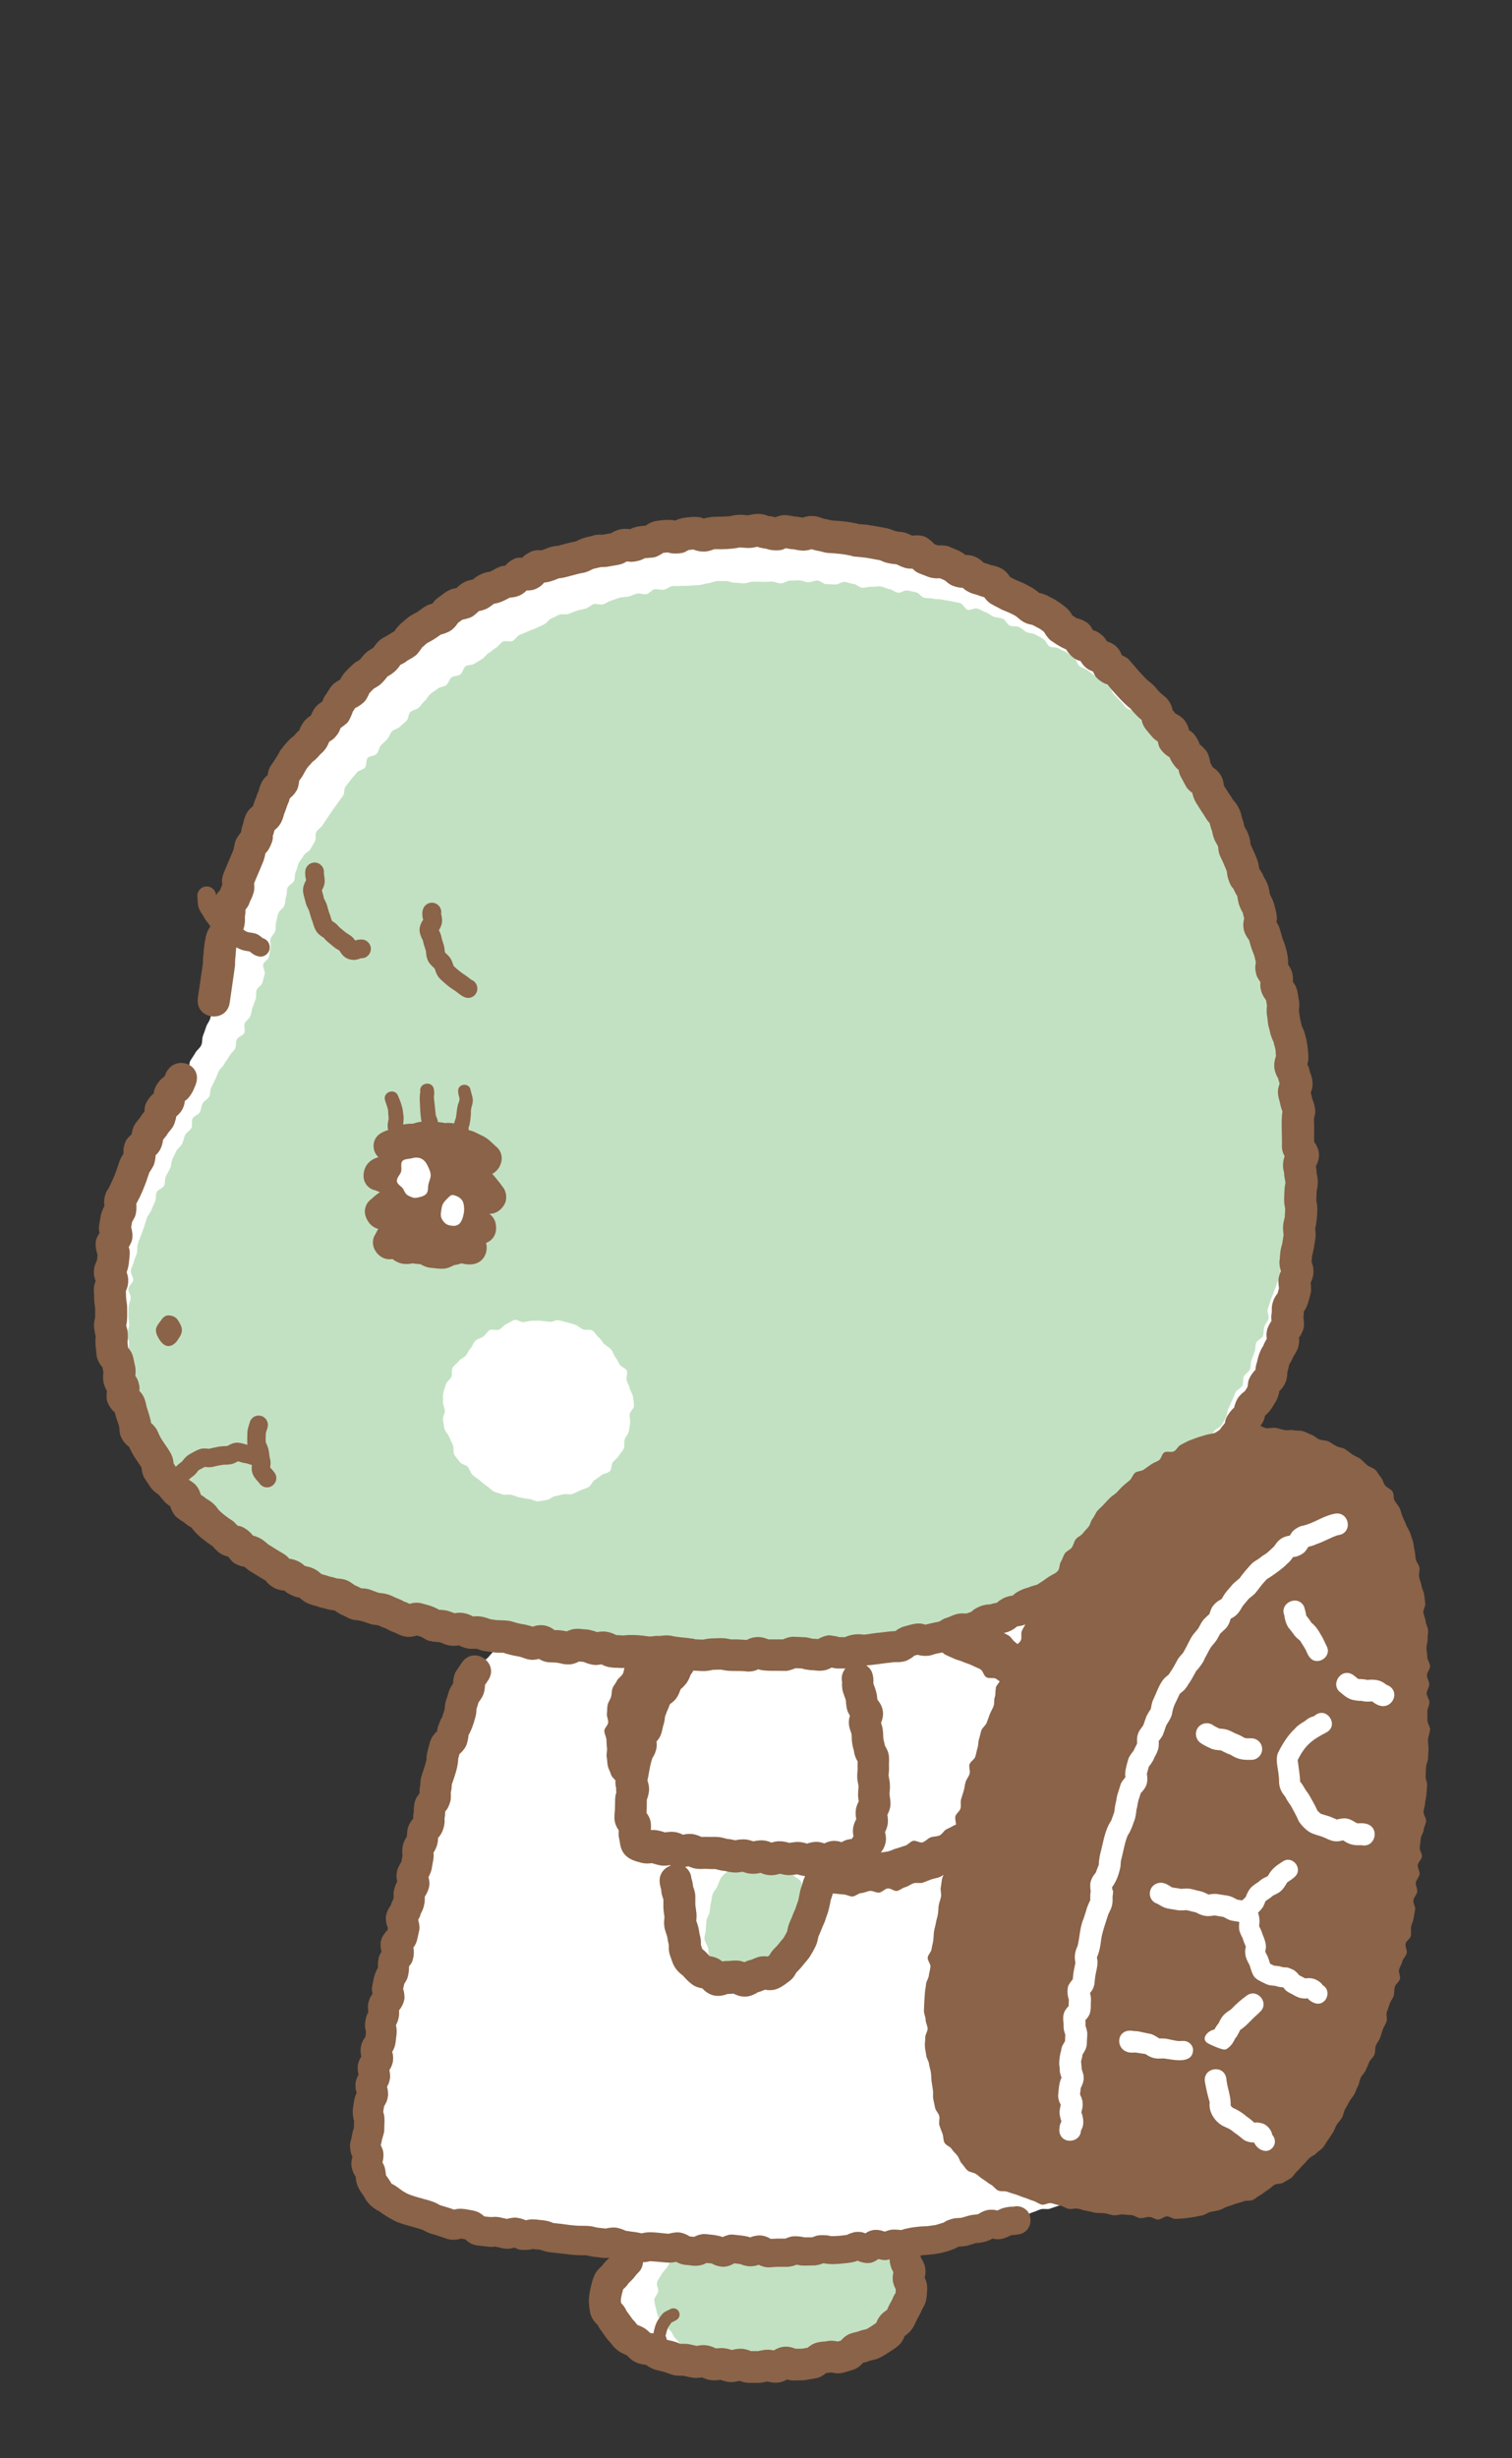
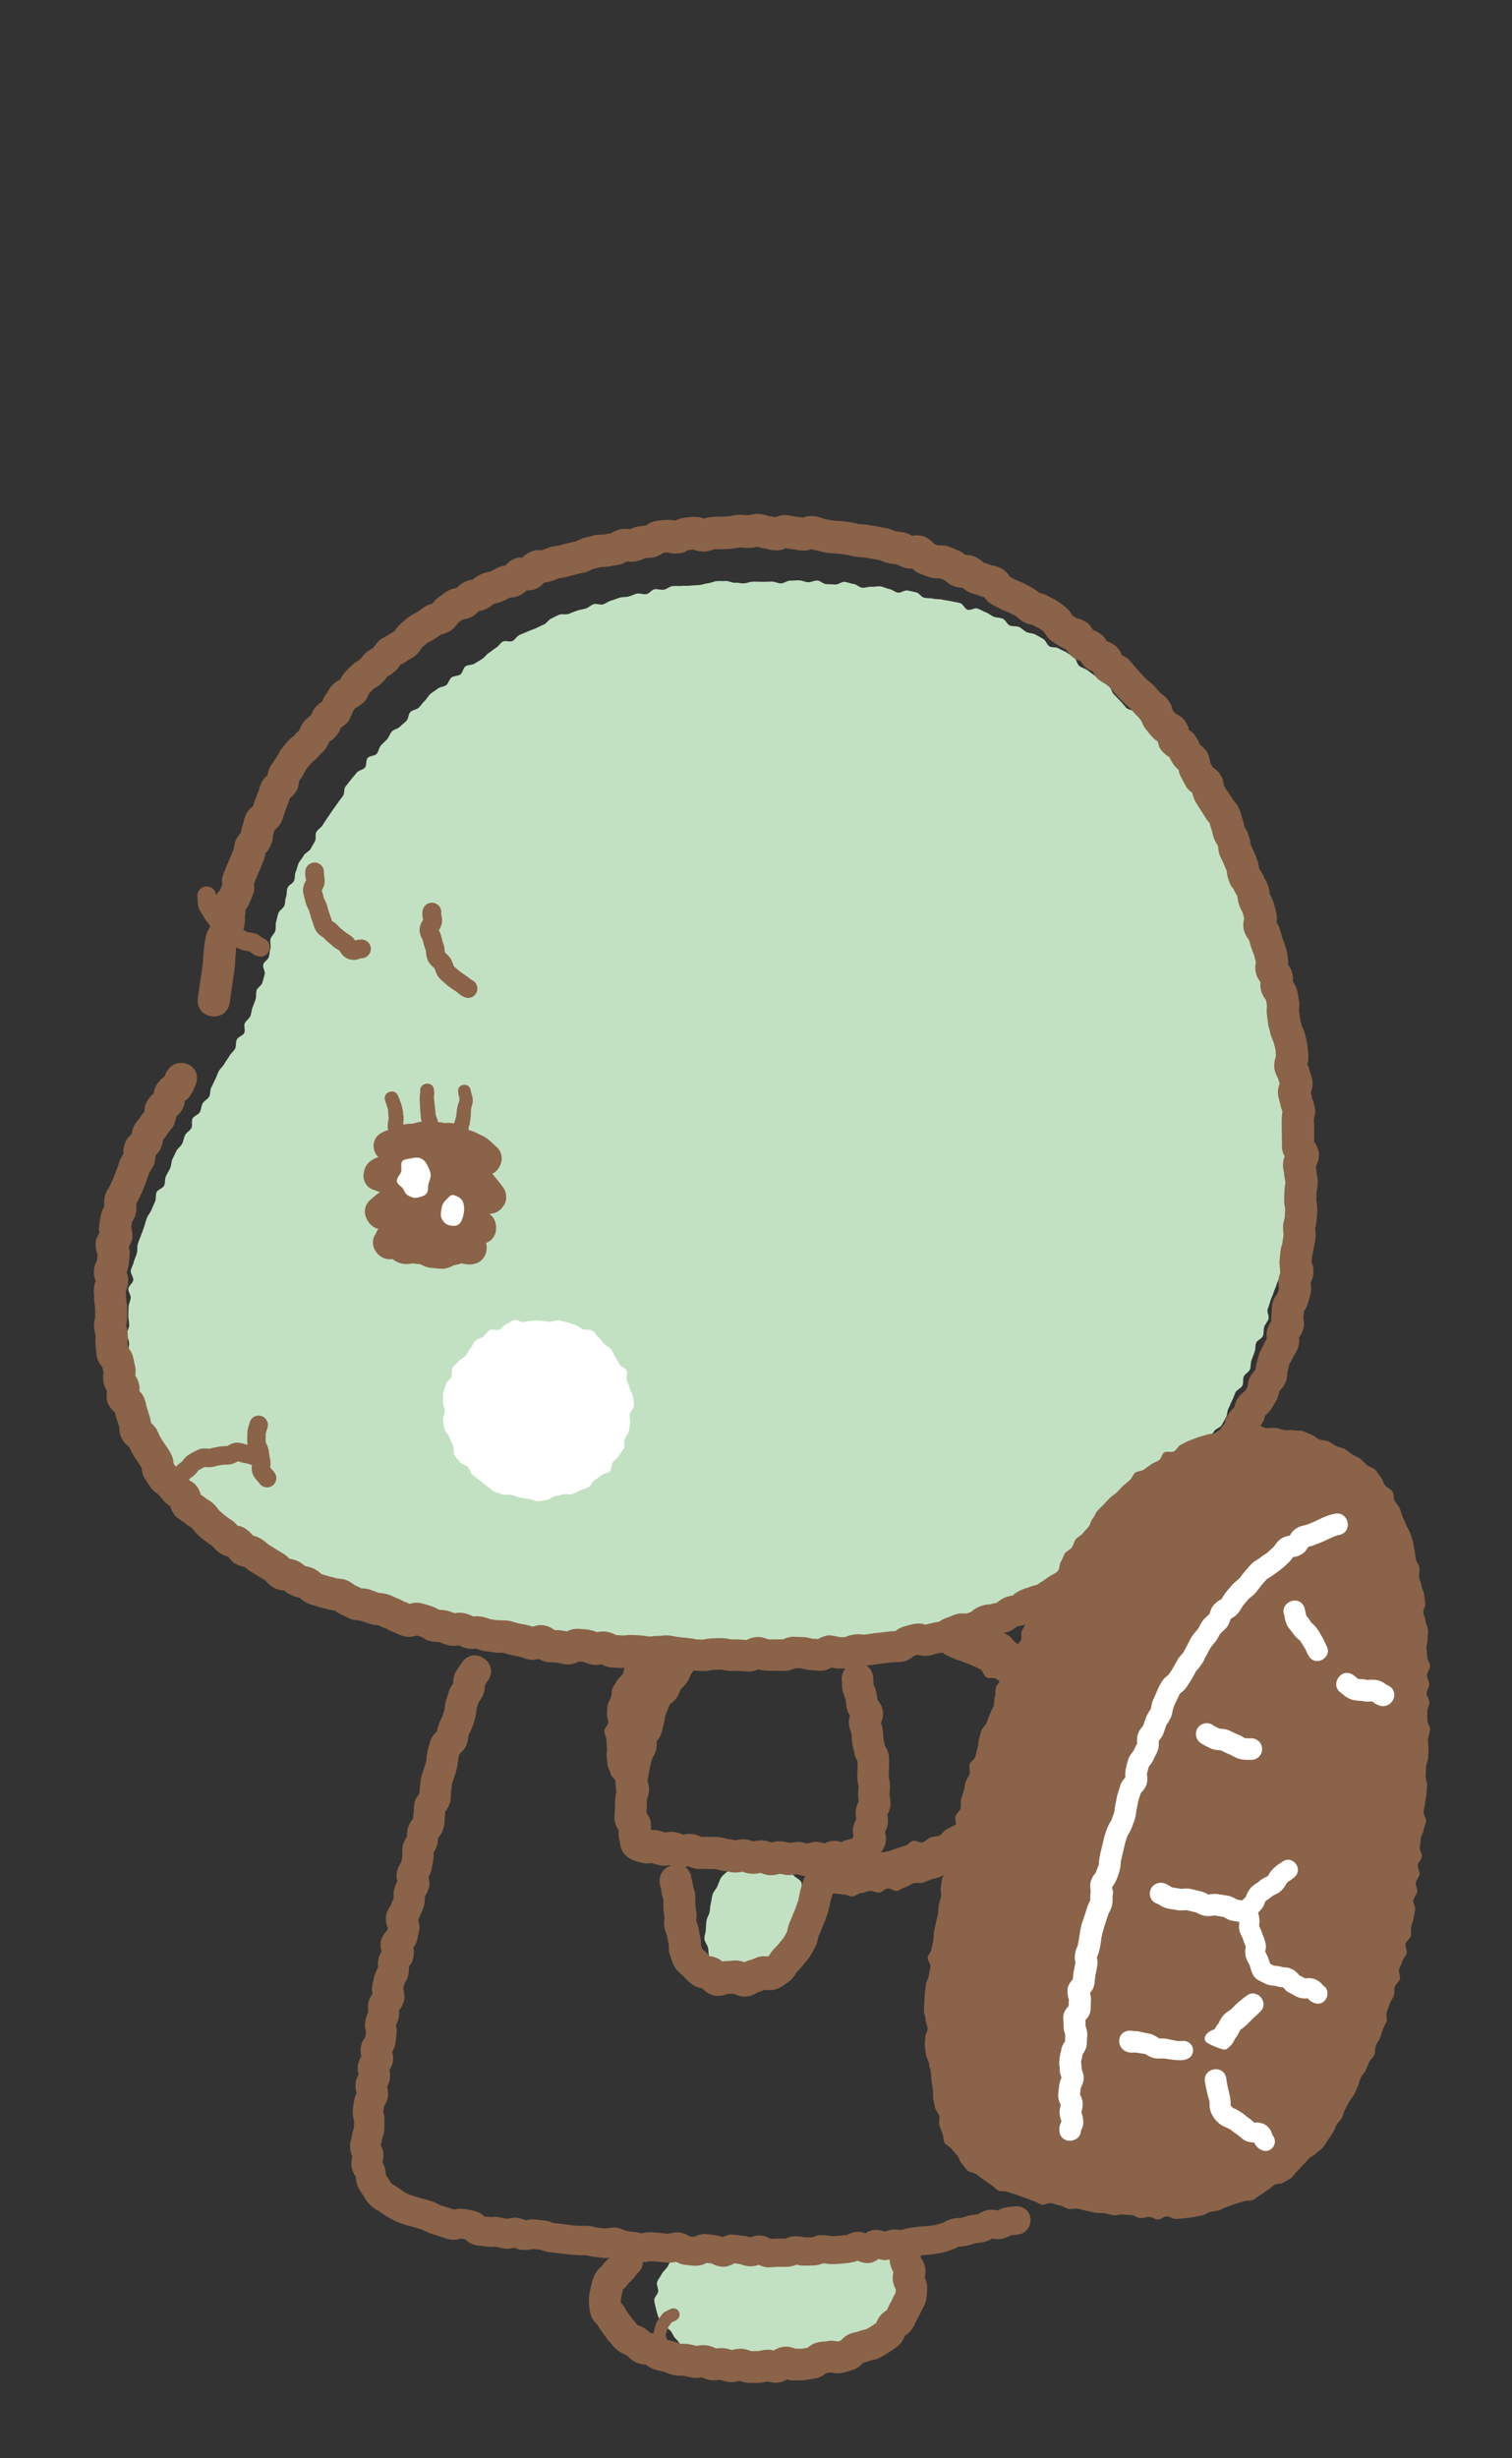
<svg xmlns="http://www.w3.org/2000/svg" id="_レイヤー_2" data-name="レイヤー 2" viewBox="0 0 160 260">
  <rect x="0" y="0" width="160" height="260" fill="#333333" stroke="none" />
  <defs>
    <style>
      .cls-1 {
        fill: none;
      }

      .cls-2 {
        fill: #fff;
      }

      .cls-3 {
        fill: #8a6348;
      }

      .cls-4 {
        clip-path: url(#clippath);
      }

      .cls-5 {
        fill: #c2e1c2;
      }
    </style>
    <clipPath id="clippath">
      <rect class="cls-1" width="160" height="260" />
    </clipPath>
  </defs>
  <g id="_情報" data-name="情報">
    <g class="cls-4">
      <g>
-         <path class="cls-2" d="M130.66,89.84c-.11-.29.07-.7-.05-1s-.37-.53-.49-.82-.17-.61-.31-.9-.28-.56-.42-.85-.43-.49-.57-.78-.02-.7-.17-.98-.31-.56-.46-.83-.39-.51-.55-.78-.51-.43-.68-.7-.35-.52-.52-.79-.44-.46-.61-.73-.21-.62-.38-.88-.43-.47-.61-.73-.35-.53-.53-.78-.09-.72-.28-.98-.63-.31-.83-.56-.5-.41-.7-.66-.18-.67-.39-.91-.37-.52-.58-.76-.61-.31-.82-.54-.46-.44-.67-.67-.32-.56-.54-.79-.34-.55-.57-.78-.37-.53-.6-.75-.63-.26-.86-.47-.55-.34-.78-.55-.49-.39-.73-.6-.47-.41-.72-.62-.33-.59-.58-.79-.42-.5-.67-.69-.61-.25-.86-.44-.66-.17-.92-.35-.25-.75-.51-.93-.66-.16-.92-.34-.59-.25-.86-.42-.41-.53-.68-.7-.63-.18-.9-.35-.44-.51-.71-.66-.61-.21-.89-.36-.64-.14-.92-.29-.42-.56-.71-.71-.57-.28-.86-.41-.72.05-1.01-.08-.48-.48-.77-.61c-.29-.13-.62-.16-.92-.28s-.49-.47-.79-.59-.61-.19-.91-.3-.65-.07-.95-.18-.53-.4-.84-.5-.72.19-1.03.1-.49-.59-.79-.67-.63-.09-.94-.17-.62-.14-.93-.22-.59-.29-.9-.36-.66.02-.97-.05-.63-.07-.95-.13-.61-.18-.93-.23-.63-.11-.94-.16-.64,0-.95-.05-.6-.28-.92-.32-.66.17-.98.14-.63-.1-.95-.13-.63-.12-.95-.14-.65.24-.97.22-.62-.27-.94-.28-.63-.11-.95-.11-.64.04-.96.04-.63.27-.95.27-.64-.18-.96-.17-.64.15-.95.16-.64,0-.96,0-.65-.22-.97-.21-.63.17-.95.19-.65-.1-.96-.07-.62.27-.93.3-.66-.22-.98-.19-.64.06-.95.09-.64.07-.95.11-.63.11-.95.15-.63.11-.94.16-.59.38-.9.43-.68-.16-.99-.1-.58.38-.89.44-.7-.22-1-.16-.56.4-.87.47-.58.32-.88.4-.64.05-.95.12-.64.07-.94.16-.64.08-.94.17-.61.17-.91.27-.57.31-.86.41-.68-.04-.98.07-.61.19-.9.3-.53.39-.82.51-.49.48-.78.6-.75-.16-1.04-.04-.52.39-.81.52-.63.16-.92.29-.5.43-.78.57-.57.29-.85.43-.57.29-.84.44-.65.14-.93.29-.37.63-.64.79-.57.28-.84.44-.52.35-.79.52-.67.14-.93.31-.41.52-.67.7-.52.36-.77.54-.48.4-.73.59-.52.35-.77.55-.42.49-.66.69-.71.14-.95.34-.37.54-.6.75-.33.58-.56.79-.75.12-.98.34-.48.42-.7.63-.47.44-.69.66-.28.61-.5.84-.58.32-.79.55-.29.59-.5.82-.58.34-.78.58-.32.56-.52.79-.3.57-.5.81c-.2.24-.23.61-.43.86s-.45.44-.64.69-.68.27-.87.52-.16.65-.34.91-.45.45-.62.71-.34.53-.51.79-.25.59-.41.85-.35.52-.51.79-.21.6-.36.87-.23.59-.37.86-.3.55-.44.82-.64.38-.77.66-.12.64-.25.92-.1.64-.22.93-.21.59-.33.87-.5.47-.61.76-.2.6-.31.89-.24.58-.35.87-.2.59-.3.89-.35.55-.44.84.21.72.11,1.02-.27.57-.36.87-.45.52-.53.82.15.69.07.99-.31.57-.38.87.03.65-.04.95-.09.62-.16.92-.5.54-.56.84.24.68.19.99-.41.56-.46.87.01.64-.03.94-.08.62-.12.92-.32.59-.35.9-.04.62-.07.92c-.03.34.35.72.31,1.05s-.28.64-.35.96-.34.6-.44.92-.21.62-.33.93-.04.69-.18,1-.45.5-.62.8-.35.54-.53.83-.05.78-.25,1.05c-.2.26-.71.29-.93.55-.29.38.05.45-.28.97-.14.23-.32.49-.52.81-.15.25-.37.49-.54.79-.15.26-.46.45-.63.74-.15.27-.18.62-.34.91-.15.27-.29.56-.45.85-.14.28-.31.55-.45.84s-.51.46-.65.75-.19.62-.33.91-.25.59-.38.89-.35.55-.47.85-.09.65-.21.96-.27.59-.38.89-.04.67-.13.97-.25.6-.34.91-.29.59-.37.9-.15.63-.22.94c-.06.31,0,.65-.06.96s-.02.64-.07.95-.23.61-.27.92,0,.64-.04.96.03.64,0,.96-.36.61-.38.93.09.64.07.96-.17.63-.17.95-.02.64-.02.96.19.63.2.95.08.63.1.95.06.63.09.95.16.62.2.93-.22.67-.17.98.34.59.39.9-.24.69-.18,1,.25.6.32.91.14.62.22.93.45.53.54.84,0,.66.1.96.4.53.51.83-.12.72,0,1.02.16.63.29.92.47.49.61.78.42.5.57.78.27.57.42.85.09.67.26.95.49.44.66.71.07.72.25.98.51.42.7.68.51.41.7.66.43.46.64.71.25.62.46.86.41.49.63.72.41.49.64.72.55.35.78.56.59.29.83.5.31.62.56.82.66.19.91.38c.25.19.33.62.59.81s.72.09.98.27.37.59.64.77.59.26.86.43.47.45.75.61.67.12.94.28.38.63.67.78.66.12.95.26.64.15.93.29.59.24.88.38.59.23.89.36.56.31.85.44.56.31.86.43.49.5.79.62.59.25.89.36.59.24.89.35.63.12.94.23.57.3.88.4.74-.21,1.04-.12.56.36.87.45.56.35.87.44.63.13.94.21.7-.14,1.01-.06.63.12.94.2.57.34.89.41.59.28.9.35.67-.07.98,0,.56.46.88.53.7-.23,1.02-.17.56.48.88.54.7-.24,1.01-.19.58.43.9.48.65,0,.97.05.54.04.87.09c-.26.22-.45.35-.71.58s-.45.52-.69.76-.45.51-.68.76-.62.37-.83.64-.17.73-.37,1c-.14.2-.33.44-.49.78-.12.25-.35.49-.48.81-.11.27-.38.5-.5.82-.11.28-.04.64-.15.94-.1.28-.35.53-.46.83-.1.29,0,.65-.1.95-.09.29-.03.64-.13.94-.09.29-.18.58-.28.89s-.57.47-.66.78.18.7.09,1-.32.55-.41.85-.17.6-.26.9-.25.57-.34.88-.2.59-.28.89-.27.57-.36.88.03.65-.05.96-.34.56-.42.86.06.66-.02.97-.08.62-.16.92-.02.64-.09.94-.21.59-.28.89-.18.6-.25.9-.41.54-.49.85.19.69.12.99-.33.56-.4.87-.32.57-.39.87-.06.63-.13.94-.03.64-.1.94-.28.58-.34.89.04.65-.03.96-.3.58-.37.89.18.68.11.99-.48.55-.54.85.11.67.04.98-.28.59-.35.9-.15.61-.21.92.16.67.1.98-.35.57-.41.88-.11.62-.17.93-.02.64-.08.94-.07.63-.13.93-.32.59-.38.9-.23.6-.28.91.19.68.14.98-.34.59-.39.89.13.66.08.97-.25.6-.3.91,0,.64-.05.94-.11.62-.15.92-.33.59-.37.9c-.04.32.26.67.22.97-.04.32-.04.63-.07.93-.03.32-.11.63-.13.93-.03.32-.05.63-.07.93-.02.33-.07.63-.08.92,0,.32-.21.63-.2.92.01.32.38.61.41.89.03.32.02.62.08.9.07.31-.14.71-.02.98.12.29.53.42.71.67s.36.46.59.67c.21.2.37.48.63.66.24.16.58.17.86.31.26.13.39.57.69.69.27.11.59.14.9.24.27.1.6.08.91.18.28.09.58.15.88.24.28.08.55.28.85.36.29.08.54.32.85.4.28.07.62.01.94.09.29.07.65-.17.97-.1.29.06.53.46.85.52.3.05.67-.27.98-.22.3.05.59.19.9.24s.61.05.93.1.6.12.92.16.58.3.89.34.63-.12.94-.08.59.26.9.29.63-.11.95-.07.59.32.9.35.64-.11.95-.08.59.3.9.33.62,0,.93.03.62.03.93.06.62.07.93.1.62.04.93.07.64-.19.95-.17.6.36.91.38.63-.01.94,0,.62.19.93.21.83-.27,1.14-.24c-.23.16-.65.4-.87.57s-.38.41-.6.58-.57.19-.78.37c-.24.21-.33.57-.54.81s-.49.43-.66.7-.47.5-.59.79-.13.65-.2.96.22.65.21.97-.37.66-.3.98.48.5.62.8c.13.28.15.61.34.88.18.24.32.55.56.78.22.21.37.55.65.75.24.18.68.11.97.28.26.15.57.23.87.37.28.13.56.24.88.36.29.11.6.15.92.25.3.09.56.34.87.42s.58.29.89.36.65-.01.96.05.62.15.93.2.61.25.92.29.64,0,.96.03.63.15.95.18.65-.15.97-.14.63.13.95.14.64-.23.96-.23.64.25.96.24.65.15.96.14.63-.24.95-.26.64,0,.96-.03.61-.3.93-.33.68.26.99.22.59-.42.9-.47.66.06.97,0,.66.02.97-.05.58-.33.88-.41.58-.29.88-.38.63-.14.92-.25c.31-.11.71.03,1-.09.3-.13.61-.26.88-.41.29-.16.4-.59.66-.76.26-.18.46-.4.68-.59.25-.2.73-.14.93-.35.22-.23.23-.63.4-.87.19-.26.38-.49.51-.76.14-.28.37-.52.46-.81s.29-.59.34-.88-.31-.65-.3-.95-.03-.59-.05-.89.19-.64.13-.93-.19-.59-.26-.88c-.08-.31-.37-.54-.45-.81-.1-.31-.13-.62-.22-.88-.05-.14.04-.31-.02-.45.32-.05.61-.21.93-.27s.69.19,1,.14.61-.24.93-.3.6-.34.91-.4.69.15,1,.09c.32-.06.63-.17.94-.23s.66,0,.97-.07.63-.14.94-.21.54-.54.85-.61.68.12.99.05.64-.11.95-.18.59-.29.9-.36.65-.05.95-.12c.29-.07.61-.1.93-.18.29-.08.55-.34.86-.42.3-.08.57-.24.88-.33s.67.04.97-.06.6-.22.9-.31.63-.12.93-.22.57-.31.86-.41c.31-.11.64-.15.92-.25.32-.11.55-.43.82-.53.34-.12.7-.05.96-.14.55-.2.66.11.8-.34s-.01-.45,0-.92.2-.47.2-.95-.15-.47-.15-.95.11-.47.11-.94.05-.47.05-.94-.25-.47-.25-.94.36-.47.36-.94-.06-.47-.05-.95-.21-.47-.2-.95.13-.47.13-.95-.04-.47-.04-.95-.19-.48-.18-.95-.04-.47-.04-.95.26-.47.26-.95.12-.47.12-.95-.18-.47-.18-.95-.09-.47-.09-.95.15-.47.16-.94.19-.47.2-.94-.28-.47-.28-.95-.1-.47-.1-.94.24-.47.25-.94-.15-.47-.14-.95.22-.47.22-.94-.25-.47-.25-.95,0-.47.01-.95.04-.47.05-.95.16-.47.16-.95.03-.48.03-.95-.04-.48-.04-.95-.2-.48-.19-.95.03-.47.03-.95.26-.47.26-.95.11-.47.11-.95-.01-.47-.01-.95-.44-.48-.44-.95.22-.47.22-.95-.01-.48,0-.95-.01-.48-.01-.95.3-.47.3-.95-.15-.48-.15-.95.15-.47.15-.95-.38-.48-.38-.95-.06-.48-.05-.95.43-.47.44-.95-.02-.48-.01-.95c0-.48-.11-.48-.1-.95s.1-.47.1-.95c0-.48-.31-.48-.3-.95s0-.47,0-.94.38-.47.38-.94-.46-.48-.46-.95c0-.48.35-.47.35-.95s.13-.48.13-.95-.09-.48-.08-.95.02-.47.02-.95-.36-.48-.35-.95.2-.48.2-.95c0-.48-.17-.48-.17-.95s.24-.48.25-.95-.26-.48-.26-.96.36-.48.36-.95c0-.48.05-.48.05-.95s-.02-.48-.02-.95-.32-.48-.32-.96-.04-.48-.04-.96.17-.48.17-.96.45-.64.23-1.07c-.19-.37-.66.04-1.02-.17s-.17-.53-.52-.75-.52.03-.76-.31c.26-.19.36-.48.62-.67s.61-.25.86-.45.57-.31.82-.51.55-.33.8-.54.53-.37.77-.58.49-.42.73-.63.35-.57.59-.78.59-.3.83-.51.33-.58.56-.8.4-.5.63-.72.52-.38.75-.6.4-.5.62-.73.38-.52.6-.75.71-.18.93-.41.26-.64.48-.87.45-.45.68-.68.59-.31.82-.54.32-.58.55-.81c.23-.22.39-.49.61-.72s.59-.31.8-.55.36-.52.56-.77.55-.38.74-.63.26-.6.44-.86.52-.42.69-.69,0-.74.15-1.02c.16-.27.29-.55.44-.83s.46-.47.6-.75.05-.67.18-.96.48-.47.6-.77.47-.49.59-.79-.12-.72-.01-1.02.26-.58.36-.88.27-.57.37-.88.12-.62.21-.93.2-.6.28-.9.41-.55.48-.86,0-.65.06-.96.05-.63.11-.95-.12-.66-.07-.97.38-.57.43-.89.2-.61.24-.92-.27-.67-.23-.99.12-.62.16-.93.18-.62.21-.93.24-.62.26-.93-.05-.64-.03-.96c.02-.32-.11-.64-.1-.96s.19-.63.2-.94-.03-.63-.03-.95.22-.63.23-.95-.1-.63-.11-.95-.34-.63-.35-.94.31-.64.3-.96.02-.63,0-.95-.43-.61-.44-.93.07-.64.04-.95-.03-.63-.06-.95-.01-.63-.04-.95.06-.64.03-.96.01-.64-.02-.95-.25-.61-.29-.92-.08-.63-.12-.94.1-.65.06-.97.03-.65-.01-.96-.21-.61-.25-.93-.22-.61-.27-.92-.31-.59-.36-.9-.07-.63-.12-.94.2-.68.14-.99-.04-.64-.11-.95-.47-.55-.53-.86-.06-.64-.13-.95-.02-.65-.09-.95-.14-.62-.21-.93-.32-.58-.39-.88-.2-.6-.27-.91,0-.66-.08-.96-.23-.6-.31-.91,0-.66-.08-.97-.12-.63-.21-.93-.39-.55-.48-.85-.29-.58-.38-.88-.1-.63-.2-.93-.17-.61-.26-.91-.33-.56-.44-.86.15-.72.04-1.02-.62-.45-.72-.75-.1-.63-.21-.93-.24-.58-.35-.87Z" />
        <path class="cls-5" d="M76.92,197.97c-.17.19-.47.35-.65.68-.14.25-.23.56-.37.87-.12.28-.38.52-.49.83-.1.29-.1.63-.19.94s-.07.63-.13.94-.29.59-.33.91-.06.64-.07.96-.18.66-.15.97c.03.33.3.62.38.92.08.32.01.7.16.98s.39.56.61.79.64.24.92.4.55.3.86.4.6.33.93.36.67.1,1,.06.54-.52.86-.62.63-.07.93-.21.5-.38.78-.56.7-.13.95-.35.35-.57.56-.81.42-.48.6-.75.56-.44.7-.74.12-.7.22-1c.11-.33.32-.63.38-.94.06-.34-.16-.7-.16-1.02,0-.34-.15-.64-.19-.95-.05-.34-.09-.63-.2-.93-.11-.32.11-.78-.05-1.06-.17-.3-.57-.43-.78-.67-.23-.26-.55-.35-.81-.53-.28-.2-.38-.75-.67-.85-.31-.1-.75.24-1.08.17s-.61-.43-.94-.46-.69-.13-1.02-.12c-.34.02-.7.12-1.01.19-.34.08-.71.17-.99.32-.3.16-.32.67-.54.92Z" />
        <path class="cls-5" d="M71.98,238.71c-.28.13-.65.09-.9.29-.23.2-.31.57-.5.82s-.44.45-.58.73-.38.53-.47.83.16.67.12.98-.44.6-.42.92.13.63.2.95.15.62.28.92c.12.28.41.49.58.76.16.26.48.39.69.64.2.23.27.58.51.79.23.2.38.52.65.71.25.17.48.42.77.58.26.15.7-.01,1,.12.28.13.44.56.75.67.29.11.61.17.92.27s.61.19.91.27.63.08.94.15.66-.11.97-.05.58.34.89.38.65-.11.95-.09.62.15.93.16.63.02.94.02.63.06.94.05.64.07.95.04.64-.03.94-.07.63-.13.93-.18.64-.06.94-.13.52-.5.82-.59.69.08.98-.02.64-.12.92-.24.45-.54.72-.68c.29-.15.53-.33.79-.49.27-.17.64-.18.88-.37.26-.19.44-.47.66-.67.24-.22.61-.32.8-.55.2-.26.14-.68.28-.94s.56-.41.69-.69.24-.59.35-.86.01-.67.11-.95c.1-.3.25-.58.32-.86.07-.31-.11-.63-.09-.92.02-.32.44-.67.38-.96s-.61-.39-.79-.64c-.17-.23-.18-.61-.46-.79-.23-.15-.46-.46-.78-.57-.27-.09-.59-.18-.92-.24-.28-.05-.62.04-.95.02-.29-.02-.6-.12-.93-.13-.3,0-.61,0-.93,0-.3,0-.61.33-.93.33-.3,0-.61-.13-.92-.13s-.61.19-.93.19-.62-.04-.93-.04-.62-.25-.93-.24-.62.07-.93.07-.62.02-.93.03-.62.24-.93.25-.63-.04-.94-.03-.64-.37-.95-.37-.62.24-.93.24-.63-.07-.93-.06-.63.05-.93.05c-.32,0-.62.24-.93.25-.32,0-.63,0-.93,0-.33,0-.64-.17-.94-.16-.34,0-.65-.1-.94-.09-.36.01-.67.09-.93.1-.58.02-.44.11-.89.21Z" />
        <path class="cls-5" d="M80.6,61.53c-.32,0-.63-.02-.95-.01s-.63.17-.94.18-.64-.09-.95-.07-.65-.2-.96-.18-.64-.01-.95.01-.62.2-.93.23-.62.16-.93.19-.63.02-.95.06-.64,0-.95.03-.64-.02-.95.02-.59.33-.9.38-.66-.1-.97-.05-.56.46-.87.52-.67-.12-.98-.06-.6.24-.9.31-.64.04-.94.12-.59.23-.9.31-.57.31-.87.4-.69-.12-.99-.02-.55.37-.85.46-.62.13-.92.23-.59.23-.88.34-.69-.03-.98.08-.57.29-.86.41-.47.5-.76.62-.57.27-.85.4-.59.21-.88.35-.59.23-.87.37-.46.48-.73.63-.77-.08-1.04.07-.44.49-.71.65-.5.38-.77.55-.44.47-.71.64-.54.32-.8.49-.7.1-.95.28-.29.67-.54.86-.69.13-.94.32-.31.61-.56.81-.67.17-.91.38-.53.35-.77.56-.37.53-.61.74-.39.5-.62.71-.65.23-.88.45-.19.7-.41.93-.48.4-.7.63-.63.27-.85.5-.29.59-.5.82-.46.43-.67.67-.23.64-.44.88-.76.19-.96.44-.08.76-.28,1.01-.67.28-.86.53-.42.48-.61.73-.4.5-.59.75-.08.73-.26.98-.39.5-.56.76-.38.51-.55.77-.36.52-.53.78-.36.52-.52.79-.5.44-.66.71,0,.73-.15,1-.33.54-.47.81-.58.41-.72.69-.39.52-.53.8-.17.63-.31.91-.06.67-.18.96-.57.45-.69.74-.05.67-.16.96-.07.65-.18.94-.53.49-.63.78-.15.62-.24.92,0,.67-.09.97-.41.54-.5.84.07.68-.01.98-.09.63-.17.93-.53.51-.6.81.24.72.16,1.01-.17.61-.25.91-.52.51-.61.8,0,.65-.1.94-.22.59-.33.88-.11.63-.23.91-.46.47-.59.75.09.75-.06,1.04-.64.39-.78.68-.04.7-.19.98-.45.48-.6.77-.37.52-.52.81-.43.49-.59.77-.22.6-.38.88-.26.58-.42.86-.07.69-.22.97-.53.43-.69.71-.15.65-.3.93-.62.39-.77.67.02.74-.13,1.02-.51.45-.66.74-.17.63-.32.92-.47.48-.61.77-.28.58-.42.87-.1.66-.24.96-.32.56-.45.85-.05.68-.18.97-.67.41-.8.71-.03.68-.16.98-.27.58-.39.89-.37.55-.48.85-.19.62-.29.93-.22.61-.33.91-.25.61-.34.92-.02.66-.1.97-.25.59-.32.91-.26.6-.32.92.31.7.26,1.02-.48.57-.52.89.28.67.25.99-.21.62-.23.94-.01.64-.02.96.09.63.09.96-.25.64-.24.96.21.63.23.95-.11.65-.07.97.18.62.23.94.18.61.23.93.25.6.31.91.04.64.12.95.01.65.1.96.12.63.22.93.14.63.25.93.29.57.41.87.3.57.43.86.04.69.17.98.29.57.44.86.34.55.5.83.51.45.67.72.19.63.37.9.42.49.6.75.38.52.57.77.33.56.53.81.34.55.55.8.55.37.76.6.53.37.75.6.5.39.73.62.16.74.4.97.49.41.73.63.63.25.88.46.41.5.66.7.52.36.78.56.58.28.84.47.46.45.72.64.61.24.88.42.48.42.75.59.36.63.64.8.71.07.99.24.56.28.84.43.56.26.85.41.51.37.8.5.58.24.87.37.57.25.87.37.62.13.92.24.57.26.86.37.61.14.91.24.53.36.83.46.61.13.91.22.53.4.83.49.62.12.92.2.59.22.89.3.65-.03.96.05.54.44.85.51.69-.21,1-.15.54.45.85.52.65-.06.96,0,.63.06.94.11.59.26.9.31.62.08.93.13.6.25.91.3.69-.36,1-.32.6.19.92.23.61.14.93.18.59.36.9.39.66-.27.98-.24.61.21.92.24.61.18.93.21.64-.11.95-.08.61.19.93.22.65-.29.97-.27.6.38.92.4.64-.13.95-.11.62.27.93.29.64-.12.95-.1.64-.2.95-.18.62.34.93.35.63-.03.95-.02.63.12.94.13.64-.34.95-.34.63.21.94.21.63-.04.95-.04.63.26.95.26.63-.24.95-.24.63.07.95.06.63.09.95.09.63-.22.94-.23.64.13.95.12.63-.02.95-.03.63-.09.94-.1.63,0,.95-.02.63-.09.94-.11.63-.07.94-.08.62-.17.94-.18.63-.02.94-.04.63-.08.94-.1.65.18.96.16.64.11.95.08.63-.04.94-.07.62-.15.93-.18.64.06.95.03.59-.43.9-.47.64-.03.95-.07.66.19.97.15.6-.29.91-.33.64.03.95-.01.62-.15.92-.2.61-.18.92-.23.62-.13.92-.17.64,0,.94-.04.63-.07.93-.12.63-.07.93-.13c.32-.06.63-.09.93-.15.31-.07.64-.05.93-.12.31-.07.61-.17.9-.25.31-.08.62-.12.93-.2s.61-.18.91-.27.61-.18.91-.28.48-.56.78-.67.69.04.98-.07.54-.36.83-.47.55-.33.84-.45.71.05,1-.08.47-.48.76-.62.69-.02.98-.15.6-.22.88-.36.43-.54.7-.7.59-.23.87-.39.62-.19.89-.35.37-.6.64-.77.74-.02,1-.19.48-.43.74-.61.45-.46.7-.65.37-.55.62-.74.59-.27.83-.46.52-.36.76-.56.42-.47.66-.68.53-.35.76-.56.63-.24.86-.46.39-.51.61-.73.23-.66.45-.89.74-.17.95-.4.16-.71.37-.95.59-.32.79-.56.21-.65.41-.89.53-.38.73-.62.32-.55.51-.8.54-.38.73-.63.28-.57.46-.83.2-.62.38-.88.39-.5.56-.76.38-.5.54-.77.62-.36.79-.63.31-.55.47-.83.11-.66.26-.94.24-.58.39-.86.23-.59.37-.87.58-.42.72-.7.02-.69.15-.97.53-.46.65-.74.04-.67.16-.96.21-.59.33-.89.05-.65.16-.95.61-.45.72-.74.05-.65.14-.95.35-.55.45-.85-.18-.71-.09-1.01.21-.59.29-.9.26-.58.34-.88.26-.59.33-.89.3-.58.37-.89-.05-.66.01-.96.27-.59.32-.9-.05-.65,0-.96.12-.62.16-.93.16-.61.2-.93-.04-.64,0-.95-.14-.64-.11-.96.31-.61.33-.92.11-.62.12-.94-.06-.64-.04-.96-.13-.64-.11-.96-.09-.64-.08-.96.37-.63.37-.95-.17-.64-.17-.96-.05-.64-.05-.95.3-.64.3-.96-.4-.63-.4-.95-.02-.64-.03-.95.37-.65.36-.97-.13-.64-.15-.95-.02-.64-.04-.96.02-.64,0-.96-.11-.63-.14-.95.03-.65,0-.96-.21-.62-.25-.94-.04-.64-.08-.95-.13-.63-.17-.94-.23-.61-.28-.93.07-.65.02-.97,0-.65-.06-.96-.4-.58-.46-.89.19-.68.12-.99-.35-.58-.42-.89-.23-.6-.3-.91.2-.7.13-1.01-.38-.56-.46-.87-.14-.62-.22-.92-.26-.59-.35-.89-.1-.63-.19-.93-.19-.6-.29-.91-.19-.61-.29-.91-.2-.6-.31-.9-.19-.61-.3-.9-.05-.67-.16-.96-.53-.47-.65-.76.06-.72-.06-1.01-.21-.6-.34-.89-.44-.5-.57-.78-.38-.52-.52-.8-.4-.51-.54-.79-.25-.58-.4-.86-.39-.5-.55-.78-.15-.64-.31-.91-.43-.48-.6-.74-.34-.53-.51-.8-.06-.72-.23-.98-.32-.55-.5-.81-.49-.43-.68-.68-.54-.38-.73-.63-.31-.56-.51-.82-.45-.46-.65-.71-.46-.44-.67-.69-.09-.75-.3-.99-.65-.29-.86-.53-.46-.44-.67-.68-.27-.61-.48-.85-.37-.53-.59-.76-.68-.23-.9-.45-.4-.5-.63-.72-.43-.47-.66-.68-.28-.63-.52-.84-.53-.37-.77-.57-.5-.39-.75-.59-.52-.37-.77-.57-.6-.25-.86-.45-.29-.69-.55-.87-.52-.38-.78-.55c-.26-.18-.59-.26-.86-.44s-.71-.06-.98-.22-.37-.62-.65-.78-.55-.32-.83-.47-.66-.12-.94-.26-.51-.41-.8-.54-.69-.02-.98-.15-.43-.59-.73-.72-.65-.1-.95-.21-.54-.36-.85-.47-.57-.29-.88-.4-.75.23-1.05.13-.48-.61-.78-.7-.63-.12-.94-.2-.64-.09-.95-.17-.65-.02-.96-.1-.64-.03-.96-.1-.54-.51-.85-.57-.62-.15-.93-.2-.69.28-1.01.23-.59-.33-.9-.38-.61-.24-.93-.28-.65.07-.97.04-.65.13-.97.1-.6-.37-.92-.4-.63-.19-.95-.22-.66.3-.98.28-.63-.03-.95-.04-.62-.36-.94-.38-.65.19-.97.18-.64-.19-.96-.2-.64.04-.96.03-.64.29-.97.29-.64-.19-.96-.19-.65.03-.98.03Z" />
        <g>
          <g>
            <path class="cls-3" d="M53.23,125.58c-.19-.27-.33-.46-.54-.71-.06-.07-.11-.14-.17-.21-.14-.18-.28-.35-.43-.51.74-.38.93-1.1.98-1.37.1-.59-.13-1.18-.6-1.54-.08-.06-.17-.16-.27-.25-.25-.24-.51-.47-.73-.62-.24-.16-.49-.28-.75-.4-.09-.04-.18-.08-.26-.13-.33-.18-.64-.26-.87-.32,0-.1-.02-.19,0-.28.14-.29.25-1.21.24-1.65-.02-.36.14-.62.19-1.03.07-.42-.17-.98-.22-1.24-.09-.86-1.4-.74-1.32.12.04.63.26.66.07,1.15-.2.42-.22,1.14-.3,1.61-.05.13-.13.37-.2.62-.34-.06-.65-.07-.86-.05l-.03.02c-.28-.06-.55-.09-.82-.12-.01-.08-.02-.16-.04-.23-.12-.34-.19-.49-.18-.46-.03-.25-.17-1.53-.19-1.75-.07-.37.09-.41-.02-1.06-.22-.94-1.64-.61-1.43.33-.08.28-.08.88-.04,1.27.01.43.05,1.35.17,1.86-.31.04-.58.11-.77.17-.06.02-.12.04-.18.05-.06,0-.12,0-.18,0-.21,0-.5.02-.81.09,0-.29.1-.78,0-1.07-.03-.7-.29-1.37-.55-1.97-.32-.86-1.65-.41-1.37.48.07.26.3.84.32,1.07,0,.16.04.69.06.84-.04.32-.16.59-.08,1.09,0,.05.02.08.03.13-.23.08-.5.17-.79.35-.75.44-.97,1.38-.55,2.14.08.15.19.28.31.39-.94.26-1.47.86-1.57,1.76-.1.82.41,1.58,1.23,1.74.09.03.19.08.29.12.07.03.14.06.21.09-.06.03-.13.07-.19.12-.24.16-.43.33-.62.5-.06.05-.11.1-.17.15-.56.43-.77,1.19-.51,1.85.32.83.87,1.14,1.31,1.26-.1.15-.17.29-.22.39-.02.04-.04.08-.06.12-.33.47-.38,1.07-.14,1.59.32.69,1.02,1.23,1.93,1.08.23.19.56.39.98.48.43.09.8.04,1.04,0l.03-.03c.23.04.46.06.7.08.07,0,.14.01.2.02,0,0,.01,0,.02.01.24.13.64.35,1.16.38.1,0,.21.02.31.03.26.03.52.06.78.06h0c.53,0,.95-.2,1.29-.38.28-.04.51-.11.69-.16.04-.01.07-.02.1-.03.03,0,.06.01.09.02.34.07.85.17,1.4,0,.43-.13.78-.44.98-.84.1-.21.3-.74.12-1.34.13-.05.25-.11.37-.19.36-.25.6-.63.67-1.05.05-.32.13-1.25-.69-1.84,0,0,.01,0,.02,0,.66,0,1.23-.36,1.6-1.04.29-.53.19-1.28-.16-1.77Z" />
            <g>
              <path class="cls-2" d="M43.64,122.5c-.38.08-.84.06-1.06.3s-.05.74-.13,1.1c-.07.32-.49.66-.45,1.03s.55.57.68.84c.16.32.25.55.54.69.27.13.54.29.92.21.33-.07.75-.15.99-.43.21-.25.13-.7.22-1.05.08-.32.26-.64.22-1s-.21-.66-.34-.94c-.16-.33-.35-.55-.64-.7-.27-.13-.56-.15-.94-.07Z" />
              <path class="cls-2" d="M48.92,127c-.19-.36-.62-.52-.91-.6s-.45.15-.79.48c-.26.26-.43.51-.49.91s-.16.78.02,1.12c.19.36.46.6.75.67s.76.17,1.1-.14c.28-.26.43-.8.49-1.2s.02-.91-.16-1.26Z" />
            </g>
          </g>
          <path class="cls-3" d="M27.59,101.17s-.07,0-.11,0c-.46-.05-.78-.31-.99-.48-.02-.02-.05-.04-.07-.06-.06-.01-.13-.02-.19-.03-.21-.03-.48-.07-.75-.18-.29-.11-.52-.26-.71-.39-.07-.05-.14-.09-.21-.13-.25-.14-.45-.31-.66-.49l-.18-.15s-.08-.03-.13-.05c-.22-.09-.54-.22-.81-.51-.18-.2-.33-.43-.48-.67l-.14-.21c-.05-.07-.11-.15-.17-.22-.14-.17-.31-.39-.44-.65-.04-.08-.09-.15-.14-.23-.12-.18-.28-.41-.38-.7-.11-.31-.11-.61-.12-.83,0-.07,0-.15-.01-.22-.11-.53.22-1.07.75-1.19.53-.13,1.05.19,1.18.72.06.25.06.48.07.66,0,.07,0,.14,0,.21.01.03.09.14.15.24.1.15.2.3.27.46.04.07.12.18.21.29.09.12.18.23.27.35l.17.27c.08.13.16.27.26.38-.02-.03.03-.02.08,0,.17.07.41.16.63.34l.23.2c.11.1.21.19.34.27.11.06.21.13.31.2.13.08.24.16.33.19.07.03.2.05.33.07.14.02.29.04.44.08.36.08.61.29.79.44.03.02.05.05.08.07.47.12.8.57.75,1.07-.05.51-.48.89-.98.89Z" />
          <path class="cls-3" d="M37.34,101.51c-.14,0-.28-.02-.43-.07-.51-.16-.77-.56-.93-.8-.03-.05-.06-.09-.09-.13-.19-.09-.5-.28-.82-.57l-.19-.16c-.19-.15-.42-.34-.62-.6-.02-.01-.07-.04-.12-.07-.21-.14-.52-.34-.72-.7-.15-.27-.23-.54-.3-.76-.03-.1-.05-.19-.09-.28-.1-.24-.17-.49-.24-.75l-.08-.28c-.03-.08-.07-.16-.11-.24-.1-.2-.23-.46-.29-.77-.02-.1-.05-.2-.08-.31-.07-.25-.14-.51-.16-.75-.04-.45.14-.82.26-1.06.03-.05.05-.1.07-.15-.01.03-.03-.06-.05-.15-.04-.22-.08-.5-.04-.82.07-.54.56-.92,1.1-.86.54.07.93.56.86,1.1,0,.04.02.16.03.25.03.2.06.4.06.61,0,.38-.15.68-.26.9-.01.03-.03.06-.04.09.02.1.05.19.08.28.05.16.09.33.12.49,0,.04.07.17.11.25.1.19.19.38.24.57l.1.35c.04.16.08.33.15.48.07.16.12.33.17.51.04.12.08.26.11.32,0-.02.05,0,.1.04.17.11.39.26.58.5.07.09.18.18.32.29.09.07.18.15.27.22.17.15.34.26.6.42.27.16.44.38.57.57.2-.06.46-.12.76-.1.55.05.95.53.9,1.07-.05.55-.53.96-1.07.9.03,0-.03.03-.08.05-.19.06-.44.14-.72.14Z" />
          <path class="cls-3" d="M49.53,105.54c-.13,0-.27-.03-.4-.09-.3-.13-.53-.32-.71-.46-.07-.06-.14-.11-.21-.16-.32-.2-.62-.41-.9-.64-.35-.3-.6-.51-.82-.75-.26-.29-.36-.61-.44-.84-.02-.06-.03-.12-.06-.17-.03-.04-.09-.08-.14-.13-.17-.16-.41-.38-.57-.71-.15-.33-.18-.64-.2-.87,0-.07,0-.14-.03-.21l-.08-.24c-.09-.26-.17-.52-.22-.8-.01-.05-.05-.1-.08-.16-.11-.22-.25-.52-.27-.9-.02-.47.19-.83.33-1.06.02-.04.05-.08.07-.12-.03.05-.04,0-.05-.06-.05-.23-.11-.58,0-.97.15-.53.69-.84,1.22-.69.5.14.81.64.71,1.15,0,.04.02.09.03.13.04.19.09.45.06.75-.04.36-.2.63-.32.83,0,0,0,.01-.01.02,0,.02.02.03.03.05.09.17.2.41.25.7.03.17.09.33.14.5l.09.28c.07.23.09.45.11.62,0,.08.02.18.03.22.01-.03.06.04.11.08.14.13.31.29.46.51.15.23.22.45.28.63.02.06.04.12.06.18.12.13.3.28.48.43.3.25.52.41.76.56.14.09.27.19.41.3.1.08.21.17.28.2.5.22.72.81.5,1.31-.16.37-.53.59-.91.59Z" />
          <path class="cls-2" d="M57.24,139.68c-.31,0-.61,0-.91.01s-.6.09-.9.14-.7-.3-.99-.23-.56.33-.85.44-.48.45-.76.58-.74-.09-1.01.06-.43.5-.68.68-.6.24-.83.44-.3.59-.52.81-.31.53-.51.77-.57.33-.74.58-.5.43-.65.7,0,.69-.13.97-.49.48-.57.78-.22.6-.28.91,0,.64-.03.95.18.62.19.93-.24.66-.19.98.09.65.16.95.4.56.5.86.27.57.39.86,0,.72.14.99.4.52.58.78.66.29.86.53.26.61.49.83.5.38.75.58.47.42.74.59.48.45.76.59.61.2.91.31.66-.03.97.05.58.23.9.28.61.13.93.15.62.26.95.25.63-.1.93-.13.58-.36.88-.41.59-.12.89-.2.67.07.95-.03.57-.25.85-.38.6-.2.87-.35.38-.55.63-.73.51-.33.74-.53.68-.2.89-.42.12-.71.31-.95.47-.41.63-.68.4-.49.53-.77-.01-.67.09-.96.35-.52.43-.82.1-.6.14-.91-.06-.61-.04-.92.47-.61.46-.92-.08-.64-.11-.94-.28-.6-.34-.89-.25-.57-.33-.87.14-.71.02-.99-.61-.4-.76-.67-.28-.53-.46-.78-.25-.57-.45-.81-.5-.36-.72-.57-.35-.53-.6-.72-.39-.55-.66-.71-.7,0-.99-.12-.5-.38-.8-.48-.59-.19-.89-.26-.59-.17-.9-.22-.63.19-.95.16-.6-.09-.91-.09Z" />
        </g>
        <g>
          <path class="cls-3" d="M151.34,182.93c0-.32-.29-.64-.29-.96,0-.32-.02-.64-.01-.96,0-.32.22-.64.22-.96,0-.32-.29-.64-.29-.95,0-.32.28-.64.27-.96,0-.32-.24-.64-.24-.95,0-.32.33-.65.33-.96,0-.32-.27-.63-.29-.94-.01-.32-.07-.64-.09-.95-.01-.32.13-.65.12-.96-.02-.32.07-.65.05-.96-.02-.32-.23-.62-.26-.94-.02-.32-.21-.62-.24-.93-.03-.32.24-.66.2-.97-.03-.32-.08-.63-.12-.94-.04-.32-.24-.62-.28-.93-.04-.32-.2-.62-.25-.93-.05-.32.09-.67.04-.97-.06-.32-.32-.59-.39-.9-.07-.32-.06-.64-.13-.94-.08-.31-.09-.64-.17-.94-.09-.31-.21-.61-.3-.9-.1-.31-.32-.56-.42-.86-.11-.3-.26-.57-.38-.86-.13-.3-.17-.62-.31-.9-.14-.29-.37-.52-.53-.79-.16-.28-.05-.72-.23-.98-.18-.27-.57-.38-.77-.63-.2-.25-.25-.63-.46-.87-.22-.24-.36-.57-.59-.79-.23-.22-.62-.29-.86-.49-.25-.21-.46-.46-.71-.66-.26-.19-.58-.29-.85-.47-.27-.18-.51-.4-.79-.57-.28-.16-.64-.17-.92-.32-.29-.14-.54-.36-.83-.49-.29-.13-.65-.1-.95-.21-.3-.11-.54-.4-.85-.5-.31-.1-.59-.29-.9-.38-.31-.08-.66-.03-.97-.09-.31-.07-.66.04-.97-.02-.32-.05-.62-.19-.94-.23-.32-.04-.64.05-.97.03-.22-.01-.43-.16-.64-.25.19-.25.36-.53.41-.77.03-.13.06-.23.08-.31.4-.31.75-.81,1.02-1.31.24-.31.47-.97.48-1.24,0-.02,0-.03,0-.04.12-.1.28-.26.47-.55.29-.46.34-.86.37-1.1,0,0,.02-.29.02-.37,0,0,0,0,0,0,.08-.24.12-.43.15-.57,0,0,.05-.24.06-.25,0,0,0,0,0,0l.19-.32c.05-.09.1-.19.16-.32.03-.06.06-.16.09-.21.04-.05.17-.24.36-.61.13-.2.28-.88.23-1.15,0-.08-.01-.13-.02-.19.28-.38.58-.99.54-1.46,0-.37-.05-.57-.06-.68v-.07c.03-.14.04-.26.04-.36,0,0,0-.11,0-.21.39-.47.59-1.41.71-1.88.01-.07.03-.08.06-.35,0-.4-.02-.66-.05-.8l.06-.14c.08-.2.2-.42.24-.93.03-.6-.12-.89-.17-1.06-.02-.04-.02-.05-.03-.08.01-.16.06-.68.06-.68.09-.18.31-1.53.36-1.93.02-.26,0-.52-.01-.68-.02-.17-.03-.26-.03-.3.09-.15.23-1.33.22-1.75.06-.3-.05-.9-.08-1.12-.04.19.02-1,.02-1.03,0-.06.1-.36.12-.94-.01-.62-.14-.94-.13-1.01,0-.01,0-.23-.02-.32-.02-.16-.04-.27-.06-.37.03-.05.05-.08.08-.14.2-.39.35-1.02.19-1.54-.16-.53-.33-.73-.44-.87-.02-.79.02-1.63-.03-2.42,0-.03.04-.18.1-.5.15-.41-.13-1.32-.27-1.63-.01-.03-.01-.03-.02-.05,0-.01-.03-.19-.03-.19-.03-.13-.05-.23-.08-.31,0,0-.02-.07-.04-.13.06-.13.13-.32.18-.65.04-.22,0-.64-.02-.74-.03-.16-.07-.29-.1-.4l-.15-.41s0-.02,0-.02c0-.04-.01-.08-.03-.14-.08-.32-.17-.51-.24-.65.06-.19.14-.46.11-.94-.04-.64-.12-1.42-.31-2.03-.09-.45-.21-.71-.37-1.03-.16-.55-.25-1.07-.32-1.69,0-.01,0-.05.02-.17.01-.16.05-.42,0-.81-.13-.54-.12-1.13-.4-1.64-.1-.19-.19-.32-.26-.42,0-.04,0-.07.01-.12,0-.25.03-.58-.18-1.11-.13-.29-.25-.47-.34-.59.07-.77-.24-1.94-.54-2.63-.11-.29-.18-.63-.27-.91l-.08-.27c-.07-.22-.17-.39-.24-.52-.04-.07-.07-.1-.1-.15,0-.05.02-.08.03-.14.09-.39-.1-1.15-.2-1.47-.08-.43-.3-.93-.52-1.32-.02-.06-.03-.33-.16-.83-.2-.63-.47-.94-.48-1.01,0,.02.03.08-.04-.1-.11-.25-.34-.67-.45-.77-.08-.89-.52-1.68-.86-2.45,0,0-.05-.1-.07-.14,0-.03-.01-.06-.01-.14.03-.26-.27-1.17-.45-1.41-.1-.17-.17-.3-.19-.34-.01-.07-.04-.37-.24-.91-.02-.04-.02-.05-.02-.06,0,0-.02-.07-.02-.07-.09-.59-.49-1.34-.87-1.72-.03-.03-.04-.05-.05-.06-.1-.2-.42-.65-.58-.89,0,0-.29-.46-.37-.59-.04-.21-.09-.68-.23-.89-.08-.2-.26-.46-.4-.6-.26-.27-.44-.38-.55-.46-.02-.04-.04-.07-.05-.08l-.19-.35s-.02-.03-.03-.05c0,0,0,0,0,0-.01-.22-.2-1.07-.5-1.34-.15-.2-.44-.46-.62-.6-.12-.45-.6-1.22-1.01-1.43-.05-.03-.08-.04-.12-.07-.05-.32-.16-.63-.53-1.12-.38-.4-.67-.51-.82-.6-.03-.02-.04-.02-.07-.03l-.31-.37c-.02-.09-.05-.21-.11-.39-.06-.29-.5-.9-.65-.99-.36-.33-.51-.37-.74-.66-.25-.25-.29-.39-.62-.68-.34-.31-.54-.45-.54-.45-.64-.6-1.36-1.47-1.96-2.16-.1-.15-.48-.36-.77-.5-.08-.23-.27-.69-.78-1.07-.35-.24-.61-.33-.79-.38-.08-.15-.2-.35-.43-.58-.43-.37-.72-.52-1.05-.61-.16-.31-.41-.69-.7-.83-.21-.15-.4-.23-.55-.29-.27-.1-.42-.13-.5-.15-.17-.11-.43-.28-.45-.3,0,0,0,0,0,0-.3-.69-1.12-1.2-1.81-1.65-.76-.37-.78-.47-1.47-.67,0,0-.13-.03-.22-.05-.49-.46-1.19-.79-1.79-1.09-.74-.29-.85-.36-1.28-.59-.08-.12-.19-.31-.48-.59-.42-.39-1.12-.61-1.47-.64.05.02.01,0-.08-.03-.38-.15-.63-.21-.75-.24-.07-.06-.15-.14-.15-.14-.16-.13-.39-.35-.85-.53-.45-.16-.74-.15-.93-.15-.13-.11-.35-.27-.7-.45l-.81-.34-.18-.08c-.22-.13-.99-.18-1.22-.14-.05-.02-.13-.05-.13-.05,0,0-.16-.06-.27-.1-.21-.27-.87-.84-1.29-.86-.25-.06-.47-.07-.63-.06-.18,0-.31.02-.4.04-.28-.14-.79-.38-1.1-.39-.97-.09-.62-.14-1.55-.39-.52-.12-1.25-.22-1.77-.32-.17,0-.37-.09-.54-.08l-.65-.04c-.87-.23-1.82-.34-2.72-.38-.37-.03-.41-.09-1.16-.22.22.05.03-.01-.46-.17-.3-.1-.84-.13-1.13-.06-.27.05-.42.11-.52.14-.26-.05-.58-.12-.82-.12-.08,0-1.13-.26-1.51-.1-.2.04-.35.09-.46.14l-.09.04c-.17-.05-.48-.11-.74-.13-.08-.02-.45-.23-1.24-.23-.57.04-.85.15-.9.15-.04,0-.18,0-.38-.03-.26-.05-.98-.02-1.26.06l-.28.06c-.87.11-1.95-.04-2.78.26-.07-.03-.14-.05-.25-.09-.25-.12-1.07-.1-1.01-.08-.66.04-1.24.11-1.78.38-.54-.15-1.36-.05-1.94.03-.03,0-.27.04-.36.08-.46.15-.66.32-.8.42-.56.04-1.19.12-1.57.34,0,0-.04.02-.08.04-.16-.03-.47-.07-1.01,0-.62.16-.92.35-1.03.43-.08,0-1.17.22-.89.14-.18.04-.66-.04-.93.09l-.19.05-.78.19c-.59.18-.85.37-.91.39-.61.11-1.32.29-1.86.46-.05.02-.43,0-1,.19l-.74.28s-.02,0-.03.01c-.26,0-.63-.07-1.12.14-.54.27-.77.44-.93.64-.32-.02-.68,0-.93.17-.31.13-.5.3-.64.43-.11.1-.17.18-.23.25-.2.01-.4.03-.59.12-.07.02-.24.09-.25.1l-.09.05-.69.37c-.59.04-1.34.4-1.75.77-.03.03-.05.04-.07.05-.42.08-.79.18-1.23.48-.25.19-.4.33-.5.43-.2.03-.4.06-.61.15-.56.22-.93.6-1.41.92-.19.15-.3.28-.39.39-.05.07-.08.12-.12.17-.1.03-.23.07-.41.13-.13.04-.4.19-.49.26l-.16.11-.32.23c-.3.24-.51.3-.88.52-.34.2-.8.63-1.11.89-.41.39-.58.65-.65.78-.46.26-.65.43-1.21.71-.21.11-.55.4-.71.61-.18.24-.29.39-.34.45-.06.04-.21.13-.44.27-.19.12-.45.36-.59.52-.19.22-.26.32-.39.47,0,0,0,0,0,0-.07.04-.21.11-.42.25-.32.21-.82.73-1.1,1.02-.3.34-.46.63-.55.82-.24.12-.65.38-.84.6-.36.4-.49.76-.76,1.1-.18.29-.25.49-.29.63-.02,0-.02.01-.04.02-.17.11-.47.29-.76.67-.25.35-.34.6-.4.77-.16.1-.41.28-.74.64-.34.47-.45.79-.49.92-.03.04-.09.09-.18.17-.09.08-.24.25-.37.41,0,0,0,0-.02.02-.52.38-.85.77-1.43,1.53-.3.55-.63,1.09-1,1.59,0,0-.04.06-.13.22-.17.37-.21.64-.23.82-.18.14-.39.34-.58.67-.35.66-.35,1-.38,1.03-.11.21-.25.6-.29.74-.14.29-.23.63-.29.8,0,.02,0,.03-.01.05-.19.14-.48.38-.7.79-.34.72-.3,1.01-.35,1.08-.04.1-.12.34-.14.45-.04.2-.06.33-.07.44-.26.29-.64.84-.67,1.2-.08.36-.11.56-.12.6-.18.48-.72,1.68-.9,2.15l-.15.36c-.08.2-.22.69-.17.9.01.15.02.26.02.35-.05.1-.12.26-.22.51v.03c-.2.22-.52.51-.66,1.12-.11.44-.07.75-.07.92,0,.07,0,.11.01.15-.05.26-.06.79-.05.91-.02.09-.13.48-.16.61-.23.26-.6.93-.64,1.51-.07.28-.17,1.04-.19,1.5l-.02.12c-.07.57-.02.86-.04.87-.05.41-.49,3.25-.55,3.74-.27,2.3,3.14,2.68,3.39.38.09-.61.48-3.29.55-3.84.03-.83-.01-.49.05-.92.05-.47,0-.61.13-1.16,0,0,.01-.07.03-.14.06-.07.13-.17.22-.31.08-.13.19-.33.27-.58l.08-.3.19-.72c.14-.68.06-1.03.07-1.04.03-.16.06-.33.06-.45,0-.12,0-.2,0-.29.04-.05.07-.08.12-.14.09-.13.21-.3.3-.54.09-.35.18-.3.4-.98.17-.42.12-.85.1-1.13.04-.08.1-.24.14-.34.19-.45.7-1.64.87-2.07.12-.38.17-.62.19-.77.02-.02.03-.03.06-.06.27-.19.79-1.29.72-1.66,0-.07,0-.11.01-.14.05-.14.12-.39.17-.58.07-.06.15-.12.26-.23.13-.13.28-.3.43-.57.16-.31.27-.67.32-.9.1-.21.23-.61.33-.89.01-.02-.01.02,0-.02.08-.16.13-.3.18-.42.04-.14.07-.24.09-.33.21-.17.51-.46.67-.74.23-.31.3-.82.33-1.13.03-.04.07-.1.07-.1.54-.66.47-1,1.15-1.67.03-.04.11-.14.16-.2.19-.13.52-.41.8-.76.11-.13.51-.38.85-1.05.06-.15.11-.26.15-.34.08-.05.18-.12.31-.2.22-.14.61-.59.74-.89.07-.15.12-.26.15-.36.18-.12.42-.31.59-.45.32-.22.61-1.02.68-1.22.02-.05.02-.06.02-.06.09-.13.18-.26.26-.39.29-.11.81-.47,1.04-.75.12-.12.39-.64.46-.83l.41-.41s.04-.04.06-.06c.3-.18.51-.26.85-.59.19-.19.32-.35.41-.46.1-.13.15-.18.16-.21.05-.05.35-.17.81-.56.35-.34.5-.58.57-.69.26-.13.44-.2.78-.47-.01,0,0,0,.09-.05l.4-.23c.09-.06.19-.13.3-.21.18-.07.62-.7.72-.87.13-.11.4-.35.4-.35l.14-.12c.3-.15.76-.41,1.11-.66l.3-.21s.03-.02.05-.04c.12-.02.41-.09.89-.32.44-.25.7-.59.81-.75l.13-.18c.14-.09.34-.24.45-.32.41-.08.95-.2,1.26-.48.25-.2.4-.34.49-.43.05-.01.12-.03.21-.04.11-.03.23-.06.38-.12.4-.12.73-.43,1.01-.62.62-.08,1.13-.35,1.66-.64l.24-.02c.24-.05.48-.03,1.04-.33.24-.16.39-.29.51-.41.15,0,.33,0,.57-.04.41-.06,1.04-.44,1.27-.79.52-.04,1.09-.25,1.58-.46.52,0,1.85-.47,2.54-.57.19-.02.43-.13.59-.18.3-.14.46-.22.49-.24.06-.01.68-.16.68-.16,0,0,.1-.02.14-.03.33-.01.53,0,.97-.09.44-.09,1.07-.14,1.46-.34.13-.07.23-.13.31-.17.09,0,.21.02.37.04.44.02,1.2-.15,1.51-.38,0,0,0,0,0,0,.26-.01.6-.06.84-.07.33,0,.89-.32,1.14-.5.02,0,.04,0,.04,0l.37-.04s.04,0,.08,0c0,0,0,0,.02,0,.39.18,1.54.16,1.89-.11,0,0,.19-.1.29-.15.14-.01.36-.03.5-.05.26.11.6.22,1.2.22.42-.04.68-.14.85-.2,0,0,.11-.04.17-.06.8.03,1.76,0,2.59-.16.22-.03.02-.02.27-.01.21,0,.54.09,1.16.02.24-.04.41-.08.51-.1.07.02.16.05.3.09.13.02.45.11.65.11.29.15,1.38.3,1.87.04,0,0,.11-.04.22-.09l.48.09.34.03c.42.08.57.12,1.06.14.42-.02.67-.1.83-.16.16.06.41.14.81.2l.55.14c.1.02.22.05.36.06.94.05,1.84.12,2.77.38,1.33.11,1.44.15,2.55.36.37.03.39.19,1.08.34.49.11.79.1.86.12.33.16.45.23.93.39.33.08.57.08.76.07.08.08.19.18.34.29.16.14.68.33.62.3l.17.07c.4.14.39.18.89.31.45.09.72.05.87.05,0,0,0,0,0,0,0,0,.02,0,.02,0,0,0,.36.15.5.21.07.06.22.18.45.36.34.26,1.01.44,1.47.44.05.04.08.08.15.13.18.17.65.41.83.46.81.22.81.29,1.3.41.07.11.18.25.37.43.32.34,1.02.59,1.42.85.8.34.73.28,1.29.57.47.21.66.58,1.23.84.18.09.33.13.45.16l.35.08c.65.36.72.33,1.17.7,0,0,.03.02.04.03.16.31.55.87.93,1.05.41.3.98.64,1.41.8.27.5.91,1.14,1.48,1.21,0,0,.02,0,.02,0,.15.25.37.55.61.74.24.19.45.28.61.35.05.02.07.02.12.04.05.1.1.21.18.37.22.46,1.02.93,1.34,1.01.68.81,1.67,1.95,2.43,2.53.33.38.77.89,1.18,1.21.06.19.11.53.47,1l.48.58.14.16c.18.23.36.36.51.46.05.03.07.04.12.07.02.1.05.22.1.4.09.46.76,1.09,1.15,1.27.12.39.68,1.2.95,1.32.02.14.06.32.17.61l.48.9.09.16s.06.11.06.11c.11.25.44.51.66.68.11.56.35,1,.69,1.5.11.21.4.61.52.81.16.27.42.69.55.79.03.04.05.06.07.08.04.15.1.4.14.53l.07.19s.02.06.04.08c0,.04.04.23.13.58.2.64.41.88.5,1.06,0,.01.01.03.02.04.01.1.01.27.07.56.06.42.39.92.53,1.3l.29.69s.03.07.03.08c0,.04.04.31.04.31.01.28.34,1.3.61,1.47.04.05.06.08.07.1,0,0,0,0,0,.01.06.14.11.26.17.36.13.23.2.34.22.38.01.08.04.29.11.63.09.4.28.8.48,1.14,0,0,0,.01,0,.03l.09.37.05.18s0,.04-.02.09c-.03.2-.15.55,0,1.2.14.48.35.73.45.89.05.06.07.09.09.12.13.52.32,1.11.52,1.57l.02.04.04.17.13.54c0,.09-.02.22-.05.42-.04.34.07.97.26,1.27.1.19.2.32.27.41,0,.03,0,.09,0,.09,0,.24-.04.55.16,1.09.18.43.35.62.44.74.04.2.07.41.1.59,0,0,0,0,0,.02-.03.16-.06.82.02,1.07l.02.19.09.75s.19.73.19.73c.04.35.29.89.39,1.12,0,.02,0,.01,0,.01.06.34.23.69.21,1.04l.03.38v.03c-.1.26-.21.75-.18,1.16.04.45.25.96.41,1.19,0,0,0,0,0,0,.03.16.12.38.14.49,0,0,.02.04.02.06-.09.26-.21.68-.18.96.02.54.18.83.26,1.27.07.36.17.59.22.73,0,0,0,0,0,.01-.17.8-.02,2.82-.06,3.7,0,.03,0,.02.02.26.06.35.18.6.27.75,0,0,0,0,0,.01-.18.47-.23,1.12-.1,1.54l.05.27v.06c0,.15.02.27.04.38.05.29.09.46.1.51-.01.06-.04.24-.09.56-.03.6-.11,1.48.02,2.03,0,0,.04.21.04.23,0,.03-.01.17-.01.17,0,0-.04.67-.04.7-.01.04-.06.23-.13.57-.11.58,0,1.09,0,1.24.06-.17-.15,1.05-.13.97,0,.05-.15.39-.21.94,0,0-.06.74-.06.74-.08.38.01.89.12,1.25-.15.35-.28.71-.26,1.18.02.31.05.52.06.63,0,0,0,0,0,0l-.05.18s-.08.3-.09.34c-.08.11-.23.28-.41.66-.34.9-.13,1-.25,1.63-.03.3,0,.49.01.64-.13.18-.28.43-.43.81-.15.53-.09.87-.07,1.07,0,0,0,0,0,.01-.07.12-.18.29-.3.56-.03.08-.05.12-.05.14,0,0,0,0-.01.02-.33.47-.57,1.17-.66,1.71-.02.05-.09.24-.11.36-.04.17-.05.31-.06.42,0,.02,0,.03,0,.06-.34.33-.78.97-.79,1.42-.03.19-.04.3-.05.38-.09.14-.19.3-.28.46-.03.02-.05.04-.1.07-.14.12-.41.3-.7.75-.23.45-.31.75-.34.92-.38.32-.93,1.07-.95,1.5l-.03.14c-.2.23-.38.47-.56.72-.2.12-.38.29-.59.35-.3.08-.62.1-.92.2-.29.1-.6.16-.9.28-.29.11-.59.21-.88.33-.28.13-.56.29-.84.43-.28.14-.42.53-.7.68-.27.15-.75-.05-1.02.11-.27.16-.31.67-.58.84-.26.17-.57.25-.83.44-.25.18-.51.35-.76.54-.25.19-.69.14-.93.34-.24.2-.33.58-.56.79-.23.2-.49.39-.72.6-.23.21-.43.46-.65.68-.22.22-.52.37-.74.6-.22.22-.44.45-.65.69-.21.23-.47.43-.67.67-.2.24-.3.57-.5.82-.2.24-.23.61-.43.86-.19.24-.43.45-.62.71-.19.25-.56.36-.74.62-.18.25-.23.6-.41.86-.18.25-.57.37-.74.63-.17.26-.24.59-.41.86-.17.26-.12.66-.29.93-.07.11-.18.2-.29.28-.34.18-.68.36-.97.58-.25.19-.7.48-.99.66-.06.01-.23.06-.52.14-.11.03-.3.11-.4.16-.41.07-1.35.48-1.63.84,0,0,0,0,0,0-.17.02-.45.06-.89.23-.48.24-.7.44-.81.54-.04,0-.1.02-.17.03-.13.02-.34.07-.56.14,0,0,0,0-.05,0-.58-.02-1.52.35-1.91.78l-.5.18s-.02,0-.03,0c-.03,0-.04,0-.08,0-.17,0-.46-.05-.93.06-.46.12-.55.21-.9.34-.15.06-.4.11-.53.2-.23.14-.38.23-.46.27-.42.06-.9.19-1.31.28,0,0-.06.02-.1.03-.08-.02-.18-.05-.32-.08-.69-.16-1.44.15-2.09.31-.27.11-.6.27-.75.43-.01.01-.02.01-.03.02-.45,0-1.23.12-1.69.17-.52.02-1.33.2-1.66.21-.64-.11-1.41-.02-1.98.26-.01,0-.01,0-.04,0h-.58c-.22-.08-.55-.13-.91-.18-.35-.08-1.03.2-1.35.39l-.14-.02-.32-.02s-.08,0-.12,0c-.07-.02-.28-.08-.65-.15l-1.04-.05h-.19c-.1,0-.03-.03-.35,0-.45.06-.69.19-.84.25-.02.01-.03.01-.04.02-.01,0-.04,0-.04,0h-1.51s0,0,0,0c-.04-.01-.08-.03-.15-.06-.17-.06-.45-.18-.93-.19-.59,0-.94.18-1.12.26-.04.02-.06.03-.09.05-.4-.02-1.06-.08-1.41-.06-.38,0-.15.02-.46-.04-.23-.07-.75-.11-1.06-.09l-.91.03c-.43.04-.67.1-.75.12-.02,0-.04,0-.04,0h-.19s-.38-.02-.38-.02h-.19s0,0,0,0c-.18-.06-.36-.1-.54-.1-.69-.12-1.25-.09-2.14-.3-.75-.08-.95.06-1.35.03-.52-.02-.62.12-1.06.04-.67-.1-1.4-.16-2.1-.13l-.42.04c-.11,0-.04,0-.13,0l-.38-.02c-.09,0-.22-.01-.32-.02-.24-.14-.58-.29-1.13-.37-.47-.02-.76.03-.9.06-.19-.09-.47-.17-.87-.26-.2-.03-.62-.04-.82-.07-.23-.04-.69-.03-.97.05-.24.07-.4.14-.51.2-.34-.07-.97-.16-1.08-.13h-.23s0-.01,0-.01c-.17-.1-.41-.35-1.07-.49-.66-.09-1.03.07-1.23.14,0,0,0,0,0,0-.29-.1-.76-.23-1.02-.26-.64-.11-.48-.1-1.35-.34-1-.16-1.08,0-2.13-.2-.13-.03-.42-.2-1.08-.29-.38-.03-.62-.01-.74,0-.33-.16-.51-.27-1.08-.37-.42-.05-.69,0-.85.03-.02,0-.02,0-.04,0-.13-.06-.41-.17-.83-.28-.42-.08-.69-.08-.82-.09-.25-.18-.87-.43-1.3-.53l-.36-.1-.18-.05c-.27-.07-.63-.08-.83-.04-.19.03-.32.07-.43.1-.18-.09-.38-.19-.56-.23-.01,0-.04-.02-.09-.05-.12-.09-.62-.3-.86-.39-.11-.04-.4-.23-.97-.38-.37-.08-.52-.08-.8-.12-.03-.01-.15-.05-.22-.08l-.35-.13-.18-.07c-.05-.02-.1-.04-.3-.1-.31-.08-.54-.08-.67-.09-.06,0-.09,0-.11,0,0,0,0,0,0,0l-.31-.16-.26-.12s-.07-.03-.11-.04c-.05-.04-.22-.17-.55-.38-.46-.28-.97-.32-1.37-.35-.25-.09-.44-.13-.58-.16-.2-.03-.4-.13-.61-.18-.18-.05-.33-.09-.41-.11-.07-.06-.21-.17-.41-.34-.7-.47-1.18-.46-1.33-.52h0s0,0-.02-.01c-.15-.08-.46-.5-1.35-.71-.13-.03-.22-.04-.31-.05-.04-.05-.08-.09-.13-.15-.16-.2-.72-.53-.7-.51l-.32-.19-1.11-.69s-.23-.24-.69-.55c-.4-.22-.7-.32-.9-.36-.28-.41-1-.97-1.47-1.02,0,0-.08-.02-.15-.03-.09-.09-.22-.23-.38-.39,0,0-.17-.14-.17-.14-.52-.32-1.05-.74-1.41-1.09-.09-.07-.24-.42-.78-.86-.34-.25-.57-.37-.62-.4,0,0,.04.03.04.03-.17-.17-.37-.3-.57-.42-.09-.31-.24-.7-.5-.98-.06-.14-.53-.46-.78-.61.12-.11.25-.23.42-.34.23-.16.39-.36.51-.52.04-.05.08-.11.09-.13l.19-.1c.16-.09.32-.18.49-.26.04,0,.07,0,.11.01.23.02.53.05.87-.05.17-.05.35-.08.54-.12l.28-.05c.13-.03.26-.03.4-.03.14,0,.29-.01.44-.03.34-.03.6-.18.8-.29.03-.01.05-.03.08-.04.04.01.08.03.13.04.18.06.41.14.68.16.04,0,.15.04.24.07.14.05.28.08.42.12-.03.25-.06.59.08.95.15.37.39.62.56.81.05.05.1.1.13.15.19.3.5.46.83.46.18,0,.36-.05.52-.15.46-.29.6-.89.31-1.35-.1-.15-.23-.3-.37-.46-.04-.04-.09-.1-.13-.14,0-.03,0-.06.01-.09.03-.23.06-.53-.03-.87-.05-.17-.07-.35-.09-.52l-.05-.34c-.05-.27-.15-.5-.23-.68-.03-.07-.07-.13-.08-.18-.02-.23-.01-.46,0-.67v-.2c0-.09.05-.21.09-.35.05-.14.09-.28.12-.41.11-.53-.23-1.05-.76-1.16-.53-.12-1.05.23-1.16.76-.01.07-.04.13-.06.2-.07.23-.18.54-.18.92v.18c-.01.29-.02.59,0,.89,0,.04.02.07.02.11-.02,0-.03,0-.04,0-.04,0-.15-.04-.22-.06-.22-.07-.48-.13-.81-.16-.42,0-.75.18-.96.3-.05.02-.08.04-.05.05-.11.01-.21.01-.31.02-.24.01-.48.02-.71.07l-.25.05c-.27.05-.52.1-.7.16-.06,0-.12,0-.17-.01-.25-.03-.6-.06-.97.1-.27.11-.53.25-.77.39l-.17.1c-.35.19-.56.47-.71.65-.03.04-.07.09-.06.1-.25.17-.46.36-.64.52l-.05.05-.07-.11s-.1-.15-.16-.24c-.06-1.28-1.14-2.02-1.62-3.25-.09-.18-.17-.39-.31-.55-.18-.24-.33-.38-.45-.47-.07-.5-.32-1.24-.47-1.7-.03-.09-.05-.36-.23-.88-.18-.44-.38-.66-.54-.81.02-.2.02-.43-.01-.58-.07-.3-.13-.56-.26-.77-.07-.11-.12-.2-.16-.27,0-.1.02-.22.03-.39,0-.18-.01-.54-.09-.76-.03-.18-.12-.55-.15-.73-.15-.64-.42-.9-.54-1.06-.01-.01-.01-.02-.02-.03-.02-.2-.06-.55-.06-.55,0-.03,0-.02,0-.03.06-.45.06-1.2-.11-1.64,0-.01-.02-.11-.03-.17.14-.39.11-1.34.1-1.88v-.17s-.04-.29-.04-.29l-.05-.36c-.03-.26-.03-.6-.04-.88.15-.42.28-.64.24-1.35-.04-.31-.11-.51-.16-.66.08-.2.16-.46.22-.83l.04-.37.04-.37.02-.2c.03-.31,0-.54-.05-.73-.02-.07-.03-.1-.05-.15.21-.33.39-.7.39-1.1.02-.51-.08-.78-.12-.95,0-.02,0-.02-.01-.04l.09-.55c.04-.07.11-.21.22-.41.24-.35.28-1.12.23-1.54.53-.92,1.01-2.14,1.35-3.21.02-.06.03-.08.03-.08,0,0,0,0,.01-.02l.19-.29.16-.28c.17-.2.3-.87.31-1.24.11-.11.25-.25.41-.49.26-.45.3-.74.35-.97,0,0,.02-.1.03-.19.07-.09.18-.23.37-.46.13-.21.16-.26.16-.26,0,0,0,0,0,0l.21-.25c.06-.07.12-.15.2-.26.19-.2.41-.86.45-1.23.11-.08.24-.2.4-.39.37-.45.46-.88.5-1.15,0-.03,0-.07.01-.1.04-.03.07-.05.13-.09.31-.21.75-.9.89-1.34,0,0,0,0,0-.01l.02-.03c1.2-2.48-2.38-3.69-3.18-1.13-.52.34-1.1,1.07-1.15,1.8-.43.34-.93,1.04-.95,1.53-.02.18-.03.31-.04.4l-.18.22c-.07.07-.19.28-.25.38,0-.01-.75.86-.77,1.16-.06.17-.1.33-.12.44,0,0-.01.09-.03.19-.23.21-.61.56-.68.88-.13.29-.16.53-.18.72-.02.22,0,.36,0,.47-.07.1-.15.23-.15.23-.21.32-.31.66-.41.97-.3.86-.41,1.2-.87,2.14,0,0-.02.06-.04.11-.24.43-.42.57-.55,1.25-.06.42-.02.68,0,.84-.09.15-.24.41-.37.9l-.14.8c-.04.29-.12.69-.05.9.01.1.03.16.05.23-.1.13-.19.27-.25.45-.33.53-.1,1.52.03,1.84,0,.01,0,.01,0,.03l-.03.32-.02.24c-.04.08-.11.21-.2.47-.14.31-.18.94-.09,1.28.05.21.1.36.14.47-.02.04-.02.07-.05.12-.14.35-.17.88-.12,1.28.02.29,0,.7.05.98l.06.4c.01.05,0,.16.01.22,0,0,0,.8,0,.8-.04.23-.13.56-.12.8-.02.48.14,1.02.18,1.28-.1.6.03,1.31.09,1.9v.1s.06.28.1.37c.1.28.21.44.3.58.09.13.17.22.22.28.04.19.08.37.11.55-.03.12-.09.46.01,1.09.12.45.26.71.36.87-.03.16-.06.39-.03.76-.03.4.42,1.11.69,1.35.08.07.13.11.18.16.04.17.08.36.08.36l.3.92.07.21s0-.01,0,.01c.03.18.03.79.2,1.08.08.21.26.49.38.62.23.26.39.37.48.45.02.04.04.09.04.09l.18.36c.29.61.72,1.15,1.08,1.71,0,0,0,0,0,0,.01.23.11.79.29,1.08.22.34.28.45.48.73l.11.17c.08.1.05.1.18.25.25.29.46.44.59.53.08.06.12.09.14.1l.09.1.57.68c.26.25.46.39.61.49.04.18.12.43.35.78.28.44.5.45.76.7l.32.19s.02.01,0,0c0,0,0,0-.01-.01.06.06.12.11.18.16.34.26.56.37.63.41.03.04.11.14.26.33.53.63,1.28,1.18,1.97,1.64-.01-.03.14.2.57.58.06.05.1.09.2.15.22.18.59.29.8.36,0,0,.04,0,.1.02.19.27.51.69.85.8.21.11.39.17.53.21.17.03.28.06.36.08.08.07.21.19.41.34.08.06.24.17.3.2l.17.1.34.21.68.41c.1.05.23.14.32.19.09.13.31.44.96.8.45.21.76.22.93.24.03,0,.04,0,.07,0,.03.02.06.04.1.08.21.23,1.04.62,1.34.64.08.01.13.03.18.04.1.1.32.3.76.55.59.26.86.28,1,.33l.35.12c.32.09.43.11.65.16-.04-.02.06.02.16.05l.24.06c.15.03.28.05.37.06,0,0,.09,0,.18.02.11.09.31.23.67.42l.21.09.08.04c.41.17.55.35,1.11.45.92.12.5.03,1.84.47,1.11.2.29-.07,1.15.3.66.26.2.04.54.23.12.07.32.18.62.29.03.01.11.04.15.05,0,0,0,0,.03.01.42.24.97.45,1.47.45.43-.02.66-.1.81-.15.11.03.26.07.26.07,0,0,.13.04.23.07,0,0,0,0,0,0,.21.08.59.43.99.45.15.04.26.05.38.07,0,0,.6.05.61.05.04.02.21.09.51.21.26.11.69.17.96.17.25,0,.4-.03.51-.05.35.17.74.33,1.18.36.39.01.62,0,.69-.01.05.02.19.06.41.14.43.16.95.16,1.38.24l.31.04c.13.01.24.01.33.01.26,0,.38,0,.41,0,.37.13,1.18.34,1.61.39.46.09.63.25,1.2.34.29.06.75-.01.97-.08.01,0,.02.01.03.02.15.09.33.19.61.27.41.09.35.05.44.07l.39.02c.34,0,.65.04.98.14l.31.05s.52.05.75-.02c.4-.09.59-.2.73-.27.11,0,.25.02.25.02,0,0,.15.01.24.02h0c.31.15,1.08.4,1.52.31.17-.02.29-.04.38-.05.07.04.16.09.29.14.34.16.92.23,1.3.22.41.03.63.03.83.02-.06.21-.08.45-.18.63-.16.27-.48.44-.61.71-.13.28-.36.52-.47.8-.11.29-.07.63-.16.92-.09.29-.3.56-.36.85-.07.3-.03.62-.08.92-.04.3.16.63.14.93-.02.31-.41.59-.41.9,0,.31.2.61.22.91.02.31.02.61.06.91.04.3-.09.63-.03.93.06.32.05.65.12.96.07.31.25.6.34.91.07.24.31.42.47.62-.03.31.02.58.08.83-.02.14-.03.29.02.4,0,0,0,0,0,0-.07.21-.13.46-.14.77v.14c-.01.3-.02.6-.02.87,0,.1-.01.19-.02.29-.02.26-.04.51-.03.75.03.53.25.93.46,1.23-.02.23-.04.53.04.88.03.11.04.22.06.32.06.4.14.9.53,1.35.44.51,1.07.7,1.78.88.41.1.76.07,1,.05.05,0,.1-.01.08-.02.07.01.13.04.2.06.24.07.49.15.77.19.38.06.72,0,.94-.03.03.01.07.03.1.05-.68.21-1.18.83-1.18,1.58,0,.35.08.64.14.85.01.05.03.1.03.08,0,.42.12.75.23,1.07,0,.06,0,.12,0,.19,0,.22,0,.45,0,.68.01.22.04.44.07.67l.04.28c0,.05,0,.1-.01.15-.02.23-.05.54,0,.9.04.27.13.54.22.8.02.06.05.13.07.2.02.09.03.17.05.26.03.21.07.43.13.64,0,0,0,.02,0,.04,0,.27-.03.73.18,1.23.03.07.05.14.07.21.08.24.18.56.38.89.25.41.56.67.78.84l.09.07c.23.26.54.61.93.9.38.29.78.39,1.12.45.24.26.63.62,1.23.75.58.12,1.08-.03,1.45-.16.19,0,.37-.01.56-.03.02,0,.04,0,.07,0,.25.12.65.31,1.16.31.06,0,.11,0,.17,0,.53-.05.93-.27,1.26-.47.29-.07.53-.17.72-.26.34.06.88.12,1.46-.16.36-.17.65-.38.88-.56l.18-.13c.45-.31.68-.71.8-.96.28-.27.53-.55.79-.88.05-.06.1-.12.15-.18.19-.22.39-.45.55-.72.19-.3.37-.62.54-.97.17-.35.23-.67.28-.9.01-.05.02-.11.03-.14l.11-.26c.1-.23.2-.46.29-.7.03-.08.06-.16.1-.23.11-.23.21-.47.28-.73.03-.09.06-.19.1-.28.08-.22.16-.45.22-.69.05-.21.09-.42.14-.64l.07-.35c.02-.08.05-.16.08-.24.06-.16.1-.32.14-.46.05,0,.11.02.16.02.32,0,.64.08.95.08.32,0,.65.23.96.22.32-.01.62-.34.93-.36.32-.02.62-.19.93-.23.32-.03.66.22.97.18.32-.04.58-.39.89-.44.31-.06.71.33,1.01.26.31-.07.58-.33.88-.4.31-.08.57-.32.87-.41.31-.09.68.03.97-.06.3-.1.59-.24.88-.34.3-.11.63-.14.92-.26.14-.06.27-.14.4-.23-.07.14-.13.28-.16.42-.06.31-.08.62-.14.93-.06.31.09.65.03.96-.06.31-.19.6-.24.9-.06.31-.03.63-.09.94-.05.31-.16.61-.21.92-.05.31-.16.61-.2.92-.05.31-.04.63-.08.94-.04.32-.15.62-.18.92-.04.32-.38.59-.41.9-.03.32.32.67.29.97-.03.32-.14.62-.17.93-.03.32-.28.61-.3.92-.02.32-.1.63-.12.94-.02.32-.05.63-.06.94-.01.32-.04.63-.04.94,0,.32.18.63.18.94s.2.63.21.93c0,.32-.26.64-.25.94.01.32-.06.64-.04.94.02.32.11.63.14.94.03.32.27.61.3.92.03.32.16.62.2.92.04.32.03.63.07.93.05.32.09.62.14.92.05.32-.02.65.04.95.06.32.13.62.19.92.07.32.36.56.44.86.08.31-.07.67.01.96.09.31.22.61.33.9.11.3.07.68.21.96.14.29.59.4.76.67.17.27.41.46.61.71.2.25.24.61.47.84.22.23.37.53.62.74.24.2.65.19.91.38.26.18.48.41.76.57.27.16.5.39.79.54.28.14.47.49.77.62.29.13.68.02.99.14.29.11.6.19.91.29.3.1.59.24.9.33.3.09.59.24.9.33.3.08.58.32.9.4.31.07.7-.22,1.02-.15.31.07.61.18.93.25.31.06.59.29.91.35.31.06.66-.08.98-.02.31.05.61.19.93.23.31.05.62.15.94.2.31.04.64.01.96.06.31.04.62.17.94.21.31.04.65-.12.98-.09.31.03.62.05.93.07.32.03.61.31.92.32.31.02.63-.13.94-.13.32,0,.63.29.93.28.31,0,.62-.32.93-.34.31-.01.64.29.95.27.31-.02.63-.03.94-.06.31-.03.63-.09.93-.13.31-.04.62-.13.92-.18.31-.05.58-.3.88-.37.31-.07.62-.1.91-.18.3-.08.57-.28.86-.37.3-.09.58-.2.87-.3.3-.1.6-.16.88-.27.29-.11.67-.01.95-.14.29-.13.52-.38.79-.51.28-.14.5-.38.77-.53.27-.15.48-.4.74-.56.27-.16.7-.07.95-.24.26-.18.56-.3.81-.48.25-.19.39-.51.63-.71.24-.2.41-.47.64-.68.23-.21.41-.47.63-.68.22-.22.56-.33.77-.55.21-.23.52-.38.71-.62.2-.24.34-.53.52-.78.19-.25.35-.52.52-.78.18-.26.25-.58.41-.84.16-.26.4-.47.56-.75.15-.26.17-.61.33-.89.15-.26.3-.53.45-.82.15-.27.38-.49.53-.78.14-.27.24-.57.38-.85.14-.27.16-.61.3-.89.13-.27.39-.5.52-.78.13-.28.24-.57.37-.86.12-.28.42-.49.55-.79.12-.28.04-.65.15-.95.11-.29.34-.53.45-.83.11-.29.18-.59.29-.89.1-.29.3-.55.4-.85.1-.29-.08-.68.02-.98.1-.29.22-.58.31-.88.09-.29.33-.55.42-.85.09-.3.03-.64.12-.94.08-.3.46-.52.54-.83.08-.3-.17-.69-.09-1,.08-.3.28-.57.35-.88.07-.3.39-.55.46-.86.07-.3-.19-.68-.12-.99.06-.3.5-.53.56-.84.06-.3-.03-.64.02-.95.06-.3.22-.59.27-.9.05-.3.11-.61.16-.93.05-.31-.24-.67-.19-.98.05-.31.36-.58.41-.89.05-.31-.19-.66-.15-.97.04-.31.36-.58.4-.9.04-.31-.23-.66-.19-.97.04-.31.41-.58.44-.9.03-.31-.27-.66-.23-.97.03-.31.08-.62.11-.94.03-.31.29-.6.31-.92.03-.31.23-.61.25-.93.02-.31-.29-.65-.27-.97.02-.31.15-.62.17-.94.02-.31.12-.62.14-.94.02-.31.06-.63.07-.94.01-.31-.18-.64-.16-.95.01-.31.03-.63.04-.95.01-.31.21-.62.22-.94,0-.31.04-.63.05-.95,0-.33-.07-.65-.06-.97,0-.32.17-.64.18-.96ZM84.92,199.18c-.02.09-.05.18-.08.27-.07.21-.14.41-.18.62-.03.15-.06.3-.09.45-.03.15-.06.3-.09.44-.03.12-.08.24-.12.35-.06.17-.12.33-.17.5-.03.1-.08.19-.12.29-.08.18-.16.35-.22.53-.05.15-.12.29-.18.43l-.15.36c-.1.25-.16.51-.21.76v.06c-.12.25-.25.48-.38.7-.06.1-.14.18-.21.26-.1.11-.19.22-.27.33-.15.2-.31.37-.48.53-.25.24-.41.49-.56.75l-.09.06s-.05.04-.07.06c-.28-.04-.65-.06-1.06.07-.18.06-.36.13-.54.21-.06.03-.12.06-.17.07-.27.05-.49.14-.7.25-.25-.1-.56-.18-.93-.18-.16,0-.33.01-.5.03-.13.01-.26.03-.38.02-.2,0-.38.02-.55.05-.15-.13-.33-.26-.55-.35-.28-.12-.53-.18-.78-.21-.09-.09-.17-.18-.24-.26-.14-.17-.32-.32-.5-.47-.01-.01-.03-.02-.04-.03-.01-.04-.03-.08-.04-.13-.03-.1-.06-.2-.1-.29,0-.24.02-.6-.11-1.01-.03-.1-.04-.21-.06-.31-.02-.15-.05-.3-.08-.46-.05-.21-.11-.41-.18-.61-.02-.06-.05-.14-.06-.12,0-.05,0-.1.01-.16.02-.25.03-.5,0-.75-.02-.15-.04-.31-.06-.46-.02-.13-.04-.26-.05-.39,0-.14,0-.28,0-.41,0-.15,0-.3,0-.45,0-.42-.13-.76-.24-1.06-.02-.33-.1-.62-.18-.89-.04-.49-.3-.9-.67-1.18.13-.02.25-.04.37-.06.22.1.54.23.94.27.23.02.48.01.72,0,.08,0,.16-.01.24,0,.21.02.43.02.65.02.11,0,.21,0,.29,0,.06.01.12.03.18.05.26.07.53.13.8.15.08,0,.16.03.24.05.23.05.47.09.71.11.36.03.67-.03.89-.07h.06s.03,0,.03,0c.22.08.54.19.94.21.38.02.71-.05.93-.1.23.1.58.23,1.01.25.4.02.73-.07,1.05-.16.02,0,.04.01.07.02.21.05.49.12.83.13.27,0,.55-.03.82-.07.03,0,.06-.01.09-.02,0,0,.02,0,.03.01.19.07.47.14.8.18,0,.01,0,.03,0,.04-.09.2-.21.46-.27.79ZM90.61,192.41c-.12.21-.27.51-.33.9-.05.34-.02.64.04.91-.06.08-.13.17-.19.28-.09,0-.18.01-.27.03-.32.05-.58.17-.8.31-.24-.09-.54-.15-.88-.14-.38.02-.69.13-.95.27-.23-.09-.52-.17-.87-.17-.37.01-.68.09-.97.19-.23-.08-.54-.17-.92-.18-.25,0-.51.03-.77.07-.06.01-.13.03-.14.03-.05,0-.11-.02-.16-.04-.21-.05-.49-.12-.82-.13-.35-.02-.65.05-.94.14-.23-.1-.56-.22-.97-.24-.4-.01-.73.06-.95.11h0s0,0,0,0c-.21-.07-.53-.19-.92-.21-.36-.01-.66.03-.88.07l-.06.03c-.08,0-.17-.03-.25-.05-.23-.05-.46-.09-.67-.1-.06-.01-.12-.03-.18-.05-.25-.07-.5-.13-.77-.15-.21-.02-.41-.02-.62-.01-.11,0-.21,0-.31,0-.24-.02-.48-.01-.72,0-.04,0-.08,0-.12,0,0,0-.01,0-.02-.01-.22-.1-.55-.25-.98-.3-.36-.03-.66.01-.95.08-.21-.11-.51-.24-.88-.29-.38-.05-.7,0-1.03.04-.06-.02-.12-.04-.18-.06-.2-.06-.4-.12-.59-.15-.26-.05-.49-.05-.72-.04.02-.2.03-.45,0-.73-.05-.46-.26-.81-.46-1.09.02-.19.03-.39.03-.6,0-.24,0-.48.01-.74v-.04s.01-.02.02-.06c.07-.21.18-.53.21-.91.03-.42-.07-.77-.17-1.08,0-.04.02-.08.03-.12.04-.19.09-.39.11-.59.02-.14.05-.28.08-.43.03-.15.06-.3.09-.45.02-.1.05-.21.08-.31.04-.14.08-.29.12-.43,0,0,.01-.02.03-.05.12-.2.29-.49.39-.89.07-.31.07-.59.03-.84.19-.2.38-.47.5-.82.06-.19.11-.39.15-.59.02-.08.03-.17.06-.25.12-.33.16-.64.19-.97.04-.11.09-.23.13-.34.05-.13.09-.26.15-.38.08-.17.15-.36.22-.55,0-.02.01-.03.02-.05.23-.16.56-.4.79-.8.13-.21.22-.45.31-.68.01-.04.03-.06.01-.07l.08-.08c.2-.17.38-.36.54-.56.22-.3.34-.59.45-.89.11-.15.21-.31.31-.47.33.03.67.03.92.05h.11s.24,0,.24,0c.58-.06.82-.15.75-.13l.62-.02h.19s.13,0,.09,0l.18.03c.84.2,1.78.04,2.61.17h.1s.26,0,.35-.02c.26-.04.43-.1.57-.16.05-.02.08-.04.12-.06.73.24,1.95.14,2.63.17h.19c.28.05.91-.19,1.13-.28.03,0,.18,0,.18,0l.39.02s.04,0,.09,0c.04.03.35.12.91.18.46,0,.57.07,1.04.07.07,0,.49-.03.7-.11.23-.08.39-.16.51-.23.29.07.59.12.89.1h.57c-.32.39-.47.91-.35,1.42,0,0,0,.01,0,.02-.01.24-.03.65.11,1.1.05.14.1.29.15.43.05.12.1.25.13.37.01.07.02.14.02.21.02.23.04.46.09.68.07.3.19.55.33.75-.09.28-.16.64-.09,1.05.04.25.12.5.21.75.02.06.04.11.05.14.01.1.01.2.02.31,0,.2.01.41.04.62.03.23.08.45.14.67.02.08.05.16.06.24.05.44.22.79.39,1.08,0,.03,0,.06,0,.08-.01.22-.02.45,0,.66,0,.08,0,.16-.02.23-.02.23-.04.47-.03.69.01.24.05.48.1.71.01.07.03.14.04.2,0,.12,0,.23-.02.35-.01.19-.03.38-.03.57,0,.24.03.49.07.73-.13.24-.3.61-.32,1.07-.02.32.02.59.06.8ZM107.26,172.31c.17-.13.29-.22.37-.29.09-.02.22-.04.42-.07.12-.02.29-.07.46-.15-.13.23-.27.45-.38.69-.13.28.03.71-.1.99-.07.16-.22.28-.36.41-.07-.06-.14-.14-.22-.19-.28-.18-.44-.56-.73-.73-.16-.1-.33-.17-.5-.26.25-.04.59-.13,1.06-.42ZM105.4,178.53c-.11.29-.02.67-.13.96-.11.29-.02.66-.13.96-.11.29-.29.56-.4.86-.11.3-.22.59-.33.89-.1.3-.46.51-.56.81-.1.3-.15.61-.25.92-.1.3-.06.64-.16.95-.1.31-.14.63-.24.93-.1.3-.52.5-.61.8-.09.31.11.7.01,1-.09.3-.33.56-.42.86-.09.31-.11.63-.2.93-.09.31-.19.6-.28.91-.09.31.03.66-.06.96-.08.31-.46.53-.54.83-.07.28.08.61.05.9-.05.01-.1.02-.15.04-.27.14-.54.3-.84.43-.28.13-.45.54-.75.66-.29.12-.64.09-.94.2-.29.11-.52.41-.83.52-.29.1-.74-.24-1.04-.15-.3.09-.52.43-.83.51-.3.08-.6.21-.91.29-.3.07-.59.25-.91.32-.24.05-.49.07-.74.11.18-.23.37-.52.48-.95.12-.46.05-.87-.04-1.2.12-.24.26-.56.3-.96.03-.35-.01-.65-.05-.88.14-.26.32-.65.33-1.15,0-.26-.03-.53-.07-.8-.01-.07-.03-.14-.03-.21,0-.1,0-.2.02-.31.02-.23.03-.46.02-.69,0-.25-.05-.51-.1-.77-.01-.07-.03-.15-.04-.22,0-.08,0-.15.02-.23.02-.25.04-.51.02-.76,0-.09,0-.18,0-.26.01-.25.02-.49,0-.73-.04-.5-.24-.87-.43-1.18-.03-.17-.07-.34-.11-.51-.02-.08-.05-.15-.05-.23-.01-.1-.01-.2-.02-.3,0-.23-.02-.46-.05-.68-.04-.27-.11-.51-.18-.69.13-.32.28-.78.18-1.33-.09-.5-.35-.86-.57-1.14,0,0,0-.02,0-.03-.02-.26-.05-.52-.12-.77-.07-.25-.15-.5-.24-.73-.02-.05-.04-.1-.06-.15,0-.01,0-.02,0-.05.01-.27.03-.72-.17-1.2-.12-.29-.34-.51-.58-.68.85-.05,1.8-.23,2.59-.3.54-.11.72.02,1.28-.1.35-.02.76-.3.97-.43.11-.08.19-.15.24-.2.17-.04.27-.07.35-.09.37.11,1.06.2,1.64-.02.35-.12.66-.17.99-.22.12.1.24.2.37.26.3.13.59.27.89.4.3.14.64.19.93.33.3.14.63.21.92.36.29.15.61.26.89.41.29.16.36.68.64.85.28.17.77,0,1.04.17.13.09.26.18.38.27-.14.23-.34.43-.43.67Z" />
-           <path class="cls-3" d="M17.82,139.12c-.36,0-.6.25-.82.58-.19.28-.5.59-.5.99s.23.77.41,1.05c.22.33.55.63.91.63s.73-.27.95-.6c.19-.28.48-.67.48-1.08s-.26-.82-.45-1.1c-.22-.33-.62-.47-.99-.47Z" />
        </g>
        <path class="cls-3" d="M109.02,234.41c-.23-.79-1.06-1.24-1.85-1.01.21,0-.23-.08-1.04.14-.3.1-.44.18-.57.25-.02,0-.03,0-.06-.01-.26-.07-.66-.11-1.03-.03-.16.04-.26.07-.36.11-.36.15-.53.28-.62.33-.33.03-.74.07-1.06.17l-.48.14c-.31.11-.39.06-.84.11-.21,0-.87.2-1.04.33-.56.31.08.01-.68.27-.19.06-.31.1-.36.11l-.42.06-.49.07s-.07,0-.25.01c-.65.01-1.77.15-2.41.37-.04.01-.07.02-.1.03-.4-.05-.95-.11-1.4.05-.15.05-.26.09-.35.12-.05-.02-.11-.04-.19-.07-.17-.05-.41-.13-.78-.12-.41,0-.84.2-1.01.33-.02.01-.03.02-.05.04-.07-.03-.13-.05-.22-.08-.25-.11-.85-.09-1.01-.03-.45.11-.66.25-.76.28-.49.06-.99.12-1.47.12,0,0-.13,0-.2,0-.31-.11-1.32-.17-1.68.02-.18.06-.27.1-.31.11-.06,0-.16,0-.24,0h-.5s-.1,0-.1,0c-.15-.07-1.12-.2-1.5-.04-.19.05-.31.1-.4.14-.03.02-.06.02-.08.03-.47-.01-1.07,0-1.55.03-.33-.2-.81-.4-1.33-.36-.45.04-.69.14-.84.21-.39-.17-1.03-.21-1.46-.26-.27-.03-.57-.08-.86,0-.29.08-.47.15-.61.22-.42-.17-.98-.24-1.38-.27l-.25-.03h-.12s0-.02-.1-.02c-.09,0-.19,0-.27.01-.51.08-.74.21-.88.29l-.32-.03-.17-.02s-.04-.03-.07-.05c-.19-.12-.54-.28-.84-.34-.45-.11-1.1.05-1.31.11,0,0,0,0,0,0-.84-.05-1.99-.3-2.85-.04-.28-.08-.55-.11-.86-.16-.18-.01-.62-.09-.84-.12-.18-.1-.85-.35-1.2-.34-.36,0-.61.04-.91.11h0c-.23-.03-.66-.08-.89-.1-.25-.04-.38-.11-.77-.16-.63-.06-1.03,0-1.57-.06-.67-.04-1.33-.18-1.99-.23-.54-.08-.08.04-.62-.15-.18-.09-.79-.19-.84-.18-.42-.04-.98-.14-1.39-.07-.16.03-.28.05-.38.07-.23-.1-.68-.24-1.01-.27-.16-.05-.76.07-1.01.13-.06-.01-.12-.03-.12-.03-.39-.08-.8-.22-1.28-.18-.2.04-.66-.02-.97-.05-.1-.09-.25-.23-.56-.41-.22-.13-.64-.23-.94-.27-.5-.11-1.22-.21-1.68-.04,0,0-.01,0-.02,0-.4-.15-1.11-.36-1.51-.48.07.03,0,0-.17-.1-.15-.09-.46-.23-.68-.3-.63-.22-2.23-.56-2.77-.91-.42-.21-.64-.45-1.12-.76l-.37-.2c-.04-.07-.14-.24-.14-.24-.25-.38-.39-.57-.45-.65,0-.01,0-.02,0-.04-.01-.19-.06-.44-.09-.63l-.06-.23c-.08-.21-.16-.35-.22-.46.12-.38.17-1.07-.02-1.46-.06-.16-.11-.26-.16-.35.06-.23.12-.45.14-.69,0,.09-.02.12-.01.1,0-.02.3-.91.24-1.04,0-.54.1-1.31-.08-1.8-.01-.04-.02-.07-.03-.1.02-.16.06-.39.09-.58,0,0,0-.01.01-.02.08-.17.34-.44.42-1.19,0-.42-.06-.68-.12-.86.12-.19.26-.48.33-.97.01-.37-.03-.61-.08-.79.13-.18.27-.44.38-.9.06-.52,0-.82-.08-1.03.1-.16.22-.39.32-.76.08-.45.09-.76.15-1.17.03-.46-.03-.72-.07-.89,0,0,0,0,0-.01.09-.18.29-.57.33-1.1,0-.2,0-.36,0-.48.3-.33.63-1.03.57-1.49-.03-.41-.09-.63-.14-.76.04-.17.09-.41.12-.54.03-.05.08-.14.17-.28.24-.32.35-1.12.33-1.56.04-.06.09-.13.17-.23.29-.31.44-1.35.28-1.74.09-.11.18-.25.28-.46.2-.53.13-.45.17-.56.04-.14.13-.61.16-.74.11-.31.03-.8-.09-1.2.11-.19.22-.4.24-.53,0,0,.03-.1.04-.14.29-.47.46-1.14.42-1.78.2-.29.48-.86.49-1.33,0-.36-.05-.57-.1-.73.16-.3.35-.73.37-1.07.07-.42.24-1.04.16-1.52.09-.15.27-.41.4-.89.08-.32.08-.52.09-.69.51-.49.75-1.42.68-2.02,0-.05,0-.05,0-.03.05-.2.07-.52.07-.73.03-.03.05-.07.09-.11.23-.21.55-1.08.51-1.38,0-.22,0-.53,0-.56.03-.13.06-.27.07-.37l.03-.44c.29-.83.6-1.66.67-2.55.01-.19.02-.21,0-.14l.13-.48s0-.04.01-.05c.28-.22.63-.63.76-1.01.12-.33.2-.89.2-.98l.16-.31c.28-.56.57-1.48.65-2.01,0,.02.03-.35.03-.43.07-.22.16-.52.22-.72.07-.11.2-.24.41-.63.18-.31.28-.87.27-1.21.03-.04.07-.1.07-.1l.2-.3c1.38-1.86-1.39-3.85-2.71-1.98l-.36.54-.18.27-.09.14s-.05.04-.15.31c-.16.53-.15.79-.14.94-.02.04-.04.06-.07.1-.07.1-.15.23-.24.4-.17.31-.28.83-.4,1.16l-.08.25c-.03.12-.05.22-.07.31-.04.34-.04.5-.05.54l-.05.16c-.11.32-.23.74-.24.71-.17.24-.52,1.15-.51,1.46-.14.11-.32.29-.56.66-.26.53-.18.49-.22.58l-.07.25c-.11.37-.3,1.12-.26,1.35-.02.19,0,.11-.01.15-.14.65-.4,1.28-.58,1.92l-.04.26c-.04.31-.03.49-.04.55-.07.21-.08.55-.08.84-.16.21-.39.51-.43.7-.14.32-.14.68-.17.93,0,.26,0,.38,0,.33v-.06c-.05.22-.08.58-.07.77-.11.12-.26.31-.44.66-.24.58-.16.69-.22,1.09,0,.06,0,.1,0,.13,0,0,0,0-.01.02-.08.15-.32.44-.44,1.02-.09.55-.02.84-.02.97,0,.02,0,.02,0,.03l-.08.43s-.04.23-.05.24c-.03.05-.07.12-.14.23-.07.13-.17.3-.25.55l-.06.2c-.06.25-.06.6-.03.81.02.12.04.21.06.29-.18.22-.42.98-.39,1.28,0,.25,0,.39.01.47-.07.15-.24.48-.3.72-.18.3-.56.79-.53,1.47.01.42.11.65.16.81.03.06.04.09.06.14-.02.08-.03.13-.05.23-.28.28-.72.83-.72,1.38-.04.44.05.71.1.89-.15.23-.31.53-.33.78-.08.32-.05.62-.05.91-.18.29-.42.84-.47,1.27-.06.34-.22.85-.16,1.18.01.13.03.24.05.33-.07.09-.14.19-.22.33-.39.83-.23,1.18-.24,1.45,0,.05.01.1.02.14-.29.45-.48,1.43-.27,2,.01.04.02.06.02.09-.02.17-.04.36-.06.54-.1.16-.39.42-.51,1.2-.02.4.02.67.08.86-.11.16-.24.41-.36.82-.08.55,0,.88.07,1.1-.1.16-.22.4-.31.8-.07.58.02.92.11,1.14-.09.17-.21.41-.28.83-.02.16-.1.62-.11.77-.09.38.03,1.26.11,1.34,0,0,0,0,0,.02,0,.22-.02.57-.02.7,0,.02,0,.03,0,.04-.01.04-.12.38-.12.38-.12.44-.06.5-.24,1.1-.12.27-.01,1.22.17,1.49.02.03.03.05.04.08-.04.12-.08.28-.11.51-.08.69.23,1.25.36,1.47.05.07.07.11.09.14,0,.05.01.11.01.12.01.18.07.61.25.98.3.63.63.95.63,1,.29.65.96,1.28,1.64,1.57.29.26.97.67,1.41.9.63.41,2.39.77,3.08,1.03.18.05.31.19.87.4.46.12,1.27.39,1.72.55.15.03.18.08.63.12.55,0,.77-.09.9-.13.14.02.29.05.45.08.02.02.02.02.04.04.1.09.23.21.47.35.17.14.83.29.77.26.36.02,1.56.23,1.83.12.14,0-.05-.02.21.03l.5.11.25.06c.09,0,.58.07.73,0,.18-.03.3-.07.39-.09.13.05.28.11.28.11.38.23,1.39.12,1.68.03.2.02.51.07.65.07.09.01.12.01.13.01,0,0,0,0,.02,0,.2.11.97.3,1.33.3,1.1.12,2.4.33,3.48.28.2.03.8.19,1.06.19.44.03.81.15,1.3.09.06,0,.08-.01.13-.02l-.04.05s-.08.08-.12.12c-.16.15-.4.37-.61.69,0,0-.01,0-.05.04-.21.19-.56.51-.78,1.01-.14.34-.26.72-.37,1.22-.09.41-.18.85-.2,1.31-.01.49.07.98.14,1.36.12.63.5,1.04.8,1.33.16.32.35.57.5.78l.2.28c.15.21.34.51.63.78l.09.11c.15.2.38.5.75.77.3.21.59.34.81.43.04.02.08.03.11.05,0,0,0,.01.02.02.18.19.48.52.95.73.38.17.75.22.99.24l.07.02c.21.15.52.37.95.5.22.07.44.12.67.17l.32.08c.08.02.16.06.24.09.24.09.49.18.73.24.28.06.53.07.73.07.12,0,.26,0,.29,0l.33.07c.22.05.43.1.65.13.38.06.7.02,1.01-.03.23.11.56.26.98.3.27.03.55.01.83-.02.06,0,.12-.02.09-.03l.13.04c.21.07.54.18.93.21.37.02.69-.05,1-.13.24.09.58.2,1,.21.09,0,.19,0,.28,0,.24,0,.48,0,.71,0,.27,0,.55-.05.82-.11.06-.01.13-.03.09-.04l.14.03c.22.05.56.13.96.1.42-.03.77-.17,1.04-.34.25.08.58.14.95.1.09,0,.18,0,.27,0,.25,0,.5,0,.74-.04.22-.03.45-.07.67-.11l.33-.06c.52-.08.89-.34,1.18-.57h.04c.16-.02.32-.04.48-.06.28.06.75.17,1.3.02.34-.09.67-.19.99-.29.51-.16.84-.47,1.09-.75.27-.06.54-.13.74-.23l.14-.03c.23-.05.59-.12.95-.31.34-.18.67-.38.97-.58l.17-.11c.26-.17.51-.34.72-.52.4-.33.59-.73.72-1.06.2-.14.48-.35.73-.68.23-.31.37-.62.46-.84.03-.06.05-.12.08-.18l.11-.19c.16-.28.31-.56.45-.91.14-.23.35-.57.44-1.03.06-.33.08-.67.1-1v-.16c.03-.48-.11-.87-.26-1.18.07-.26.13-.62.05-1.05-.08-.45-.28-.79-.46-1.07,0-.02,0-.05,0-.07,0-.05-.02-.11-.02-.16.54-.06,1.1-.06,1.7-.18.68-.08,1.8-.42,2.32-.75.27,0,.57-.04.85-.08.31-.09.68-.2.98-.29.46-.02,1.22-.14,1.69-.45.02-.02.03-.02.05-.03.13.03.33.07.64.07.47,0,.96-.23,1.36-.43.08,0,.37,0,.97-.12.79-.23,1.24-1.06,1.01-1.85ZM94.79,242.47s-.01.02-.02.03c-.1.17-.24.39-.35.69-.04.11-.1.2-.16.3l-.15.28c-.07.13-.13.27-.19.41-.02.04-.04.09-.06.13,0,0-.01,0-.02.01-.21.14-.41.3-.59.48-.27.29-.42.6-.53.88-.08.05-.15.1-.23.16l-.19.13c-.18.12-.39.25-.6.37l-.09.02c-.21.04-.5.1-.79.23-.06.02-.13.03-.2.05-.22.05-.43.1-.64.18-.46.17-.76.46-1,.73-.11.03-.21.07-.32.1-.27-.06-.7-.14-1.19-.03-.09.02-.19.03-.28.03-.2.02-.41.04-.61.08-.5.1-.85.35-1.13.58l-.13.02c-.16.03-.31.06-.48.08-.09.01-.18,0-.27,0-.13,0-.26,0-.39,0-.26-.1-.69-.26-1.21-.21-.45.04-.8.21-1.08.39-.2-.04-.45-.09-.74-.07-.25,0-.49.05-.74.1-.06.01-.13.03-.17.04-.26,0-.53.01-.79,0,0,0-.02,0-.04-.02-.23-.09-.58-.22-1.01-.23-.36,0-.67.06-.96.14-.2-.07-.51-.17-.86-.2-.25-.02-.51,0-.77.02-.02,0-.05,0-.07,0-.22-.11-.54-.26-.97-.32-.39-.05-.72,0-1.05.06-.1-.02-.21-.05-.31-.07-.15-.03-.3-.07-.46-.1-.24-.05-.46-.05-.64-.05-.12,0-.27,0-.27.01-.09-.02-.17-.06-.25-.09-.2-.08-.4-.15-.6-.2-.14-.04-.29-.07-.43-.1-.06-.01-.13-.03-.19-.05-.02-.1-.05-.19-.08-.27-.02-.06-.05-.15-.06-.14.06-.26.13-.53.22-.78.05-.13.15-.27.26-.42l.14-.2s.13-.07.19-.1c.14-.06.27-.13.39-.21.3-.21.37-.62.17-.92-.21-.3-.62-.37-.92-.17-.05.04-.12.06-.18.09-.22.1-.52.23-.73.55l-.12.17c-.15.2-.32.43-.43.72-.12.3-.2.64-.27.96,0,.02,0,.04,0,.06-.14-.03-.26-.05-.36-.06-.15-.16-.37-.37-.66-.54-.19-.11-.38-.19-.58-.27-.04-.02-.07-.03-.11-.04-.02-.03-.04-.05-.06-.08-.13-.18-.27-.34-.41-.48-.05-.05-.12-.16-.21-.28l-.28-.39c-.09-.12-.19-.25-.21-.31-.15-.33-.35-.57-.55-.78-.02-.15-.03-.24-.02-.29,0-.19.08-.51.11-.65.04-.16.08-.33.13-.5.17-.15.41-.37.57-.64.04-.04.08-.08.12-.12.15-.14.3-.29.44-.45l.13-.17c.1-.13.2-.26.32-.37.33-.3.5-.71.52-1.12.26,0,.51-.04.76-.11.06,0,.17.01.26.02l.51.04c.54.03,1.41.2,1.96,0,.14.08.34.19.72.29.61.1.36.03.76.09.57.1,1.24.06,1.75-.25,0,0,0,0,0,0,.17.02.35.04.53.05,0,0,0,0,.01,0,.14.05.37.25,1.02.34.55.07,1.03-.15,1.39-.35.07,0,.14.02.14.02,0,0,.34.04.44.05,0,0,.03,0,.07.02.13.04.38.17.89.22.48.03.83-.08,1.04-.16.15.08.36.18.73.25.39.07.85-.03,1.25-.03h1.09c.51-.04.75-.16.93-.23.04,0,.09.02.16.03.39.11.93.06,1.36.06.18-.02.26.04.8-.07.29-.08.44-.14.53-.17.71.15,1.5.09,2.22.01.42-.04,1.01-.11,1.39-.28.45.21,1.16.38,1.67.13.27-.11.41-.22.53-.31.32.09.71.16.94.09.1-.01.16-.04.24-.06.02.23.05.47.12.7.07.26.18.47.29.67-.05.21-.09.48-.07.79.03.42.18.75.32,1.02,0,.09,0,.17-.02.26Z" />
        <g>
          <path class="cls-2" d="M117.72,199.93c-.02-.15-.03-.26-.04-.34.34-.43.68-1.13.89-2.17.05-.7,0-.42.13-.95.2-.77.34-1.68.64-2.36.33-.49.48-.94.66-1.47.15-.29.25-1.02.26-1.24.1-.29.13-.76.22-1.02.05-.15.17-.54.24-.74.06-.07.23-.21.46-.58.27-.41.26-1.02.18-1.45.06-.22.16-.59.2-.73,0-.02,0-.01,0-.02.04-.04.5-.63.56-.9.17-.36.24-.38.44-.96.1-.47.06-.72.05-.85.09-.12.39-.5.47-.72.11-.28.23-.66.33-.95.16-.25.58-.88.62-1.25.14-.86.4-1.16.73-1.91l.1-.2c.07-.05.27-.2.47-.39.41-.5.36-.52.5-.71.17-.24.45-.72.58-.98l.14-.25c.05-.1.03-.05.08-.12.21-.19.75-.92.82-1.19.1-.21.11-.24.21-.39.37-.7.35-.76.91-1.4.07-.08.16-.21.22-.31.06-.1.32-.6.35-.62.06-.06.49-.44.63-.6.25-.29.35-.61.46-.95.12-.08.41-.18.77-.58.24-.29.35-.52.43-.65.1-.16.04-.08.21-.29l.37-.44c.3-.38.46-.35.85-.78.48-.59.56-.78,1.07-1.31l.09-.11.02-.02.13-.08c.52-.31,1.61-1.1,1.99-1.51.22-.19.47-.44.6-.66.02-.04.05-.07.07-.1.04,0,.08-.01.13-.02.34,0,1.03-.35,1.21-.65.15-.2.23-.33.29-.42.16-.03.56-.13.81-.26.04-.01.14-.06.19-.07.68-.24,1.46-.69,2.1-.89,1.69-.18,1.23-2.64-.4-2.26-1.31.29-2.08.99-3.35,1.27-.34.04-.98.45-1.13.73-.09.14-.15.23-.2.31-.17.02-.44.04-.89.3-.47.33-.58.6-.7.74,0,0-.12.15-.07.1-.28.25-.73.7-.88.78-.14.09-.36.21-.63.44-.17.15-.67.38-.87.62-.36.38-.98,1.09-1.25,1.51-.16.15-.73.58-.87.8-.27.33-.64.69-.87,1.11-.09.16-.14.25-.17.29-.03.02-.1.06-.2.12-.29.14-.74.55-.88.88-.16.35-.19.54-.22.6-.07.05-.27.24-.61.58-.31.4-.36.58-.54.89-.31.46-.57.59-.92,1.28-.24.49-.5.97-.7,1.33-.17.21-.51.54-.62.79-.2.37-.51.95-.76,1.29-.04.07-.12.19-.17.26,0,0-.14.09-.38.31-.58.56-.89,1.59-1.25,2.33-.14.26-.22.83-.24.93.05,0-.13.16-.47.81l-.34.97c-.25.36-.46.54-.6,1.04-.07.27-.06.47-.06.62,0,.13.01.22.01.27-.03.06-.08.17-.14.27-.05.12-.18.34-.23.48-.18.23-.51.64-.57.92-.18.66-.39,1.27-.3,1.9-.16.17-.47.55-.52.8-.07.18-.2.67-.27.86-.12.33-.16.69-.21.97-.11.34-.15.91-.18,1.05-.08.2-.25.73-.32.89-.65.95-.82,2.17-1.1,3.27-.07.17-.24,1.14-.21,1.35.03,0-.13.32-.31.86-.01.02-.05.07-.12.16-.22.24-.49.78-.48,1.16-.01.45.06.67.05.73,0,.04,0-.03.01-.07-.05.22-.06.41-.06.55,0,.28.01.45,0,.43-.05.06-.38.8-.4.98-.08.24-.24.77-.32,1-.35.73-.43,2.12-.61,2.81-.05.14-.17.35-.25.71-.11.57-.02.85.01,1.12,0,.04-.02.09-.02.09l-.12.58c-.08.35-.1.71-.14,1.06-.02.02-.03.04-.06.07-.07.09-.17.2-.29.4-.34.43-.19,1.38-.06,1.68,0,.09-.02.22-.02.29v.37c-.18.19-.48.57-.53.86-.11.38-.02.88-.01,1.05,0,.19-.01.56.06.76.06.21.1.34.12.39-.01.22-.02.46-.03.68-.09.14-.32.51-.34.64-.04.12-.07.26-.08.4-.12.31-.27,1.34-.15,1.69.02.22,0,.52.07.72.05.18.1.32.13.41-.27.51-.3,1.28-.36,1.87,0,.32.09.56.15.72.06.12.1.21.13.28-.01.06-.03.13-.03.13-.02.1-.06.23-.08.43-.08.3.09.95.18,1.19-.06.13-.23.35-.22,1.04.18,1.51,2.42,1.23,2.28-.24-.02.43-.04.23.09,0,.28-.51.16-1.26-.04-1.76,0-.04.03-.12.03-.12.08-.37.15-.52.09-1.05-.1-.43-.21-.61-.26-.7,0-.08.02-.19.02-.19,0,0,.04-.39.05-.5.1-.22.17-.33.26-.65.07-.21.07-.59.02-.8-.08-.29-.16-.52-.18-.57v-.05c0-.17-.02-.31-.03-.42-.04-.51-.07-.16.07-.74.02-.09.04-.21.06-.34.05-.07.18-.24.34-.61.06-.14.11-.4.11-.59,0-.35.06-.74.04-1.09-.06-.46-.17-.65-.18-.72,0-.16,0-.31,0-.42,0-.08-.01-.13-.02-.19.08-.08.18-.18.31-.38.32-.44.26-1.1.27-1.45.04-.31.01-.69-.05-.89-.02-.06-.03-.11-.04-.15.15-.17.36-.42.47-.94.05-.38.06-.77.15-1.14.1-.45.25-1.12.14-1.54-.02-.09-.02-.14-.02-.17.25-.51.38-1.28.42-1.68.1-.82.33-1.45.58-2.24l.18-.55.04-.11c.15-.34.3-.5.41-1.08.05-.41.01-.63.02-.74.03-.16.07-.52.05-.68Z" />
-           <path class="cls-2" d="M144.6,192.89c-.5-.1-.72-.04-.87-.05-.24.05-.57-.41-1.27-.51-.27-.06-.81.06-.99.11-.33-.14-.84-.37-1.1-.42-.7-.24-.5-.06-.96-.52-.27-.63-.57-1.08-.82-1.56-.12-.23-.4-.57-.47-.7-.83-1.45-.4-.1-.63-1.82l-.14-1.06c-.02-.1-.03-.16-.03-.21.74-1.46,1.38-2.08,3.04-2.92,1.36-.74.08-2.74-1.16-1.84l-.17.13s-.1.03-.22.06c-.33.12-.51.27-.73.45-.36.21-.78.47-1.05.8-.75.68-1.33,1.64-1.79,2.55-.32.78.05,1.78.08,2.52.07.43-.04.64.15,1.25.22.56.39.66.58.95.15.36.43.69.56.9.28.53.58,1.04.75,1.46.11.31.7,1,1.24,1.32.44.26,1.06.36,1.47.54.34.14.65.33,1.04.4.46.07.68,0,1.02-.08.11.07.27.2.62.35.44.17.77.17,1.02.17.23-.01.4,0,.27-.01,1.49.35,2.04-1.86.56-2.25Z" />
          <path class="cls-2" d="M139.96,209.93c-.05-.06-.14-.17-.27-.28-.21-.17-.4-.26-.55-.32-.3-.12-.61-.12-.74-.11-.15.01-.25.02-.3.02-.04-.03-.43-.24-.62-.33-.05-.07-.23-.3-.54-.53-1.07-.53-.65-.12-1.58-.43-.89-.11-.3.03-.89-.22l-.06-.03c-.11-.34-.24-.77-.39-1.02-.07-.13-.11-.21-.13-.27,0-.06.02-.15.04-.26.14-.43-.19-1.27-.34-1.59-.06-.25-.19-.53-.3-.75l-.05-.11c0-.06.04-.23.04-.64-.03-.33-.08-.54-.16-.76.27-.26.55-.57.64-.85.11-.26.16-.39.17-.39-.05.05.01-.02.17-.12.13-.08.45-.3.6-.45,0,0,.57-.26.73-.4.33-.22.65-.77.76-.97.19-.18.45-.27.83-.63.91-.84-.25-2.31-1.28-1.61-.64.41-1.16.75-1.57,1.53-.14.11-.44.16-.86.51-.14.13-.16.14-.38.28-.18.13-.47.29-.74.68-.22.33-.3.6-.35.71,0,.02,0,.02,0,.02-.15.17-.24.24-.38.38h-.09c-.11-.03-.22-.05-.43-.07-.04-.02-.09-.05-.14-.07-.2-.11-.5-.29-.9-.36l-.46-.07c-.17-.03-.35-.05-.52-.08-.34-.07-.65-.02-.87.01-.06,0-.13.02-.14.03-.07-.02-.13-.06-.2-.09-.2-.1-.44-.22-.75-.28-.15-.03-.3-.07-.45-.11-.17-.04-.34-.09-.51-.12-.33-.07-.63-.04-.85-.02-.06,0-.13.02-.15.02-.2-.05-.4-.07-.59-.1-.13-.02-.25-.03-.37-.06-.04-.01-.15-.08-.22-.13-.16-.1-.37-.23-.63-.31-.6-.19-1.27.14-1.46.74-.19.6.12,1.24.73,1.42.04.02.09.05.14.08.2.12.5.32.89.41.19.05.39.08.6.11.13.02.27.04.41.07.32.07.62.04.84.03.07,0,.14-.01.19-.02.14.03.28.06.42.1.18.05.37.09.55.13.07.02.14.06.2.09.2.1.45.22.76.28.36.07.67.02.9-.01.06,0,.12-.02.13-.03.2.04.4.07.59.1l.38.06c.07.02.13.07.19.1.19.11.45.26.78.31.35.06.47.08.59.1l.12.02c-.03.25-.06.83.06,1.06.1.3.19.43.3.67.08.31.28.77.33.88,0,0,0,0,0,0,0,.13-.14.35-.02,1.01.14.49.27.64.42.95.13.35.17.69.43,1.13.19.32.57.5.86.65.24.11.53.28.78.33.45.09.61.06.65.08.01,0,.05.02.22.07.22.06.38.07.49.08.04,0,.08,0,.11,0,.05.06.13.15.24.27.17.21.58.39.75.48.18.09.31.21.78.37.4.1.67.07.83.05.02.03.04.05.08.09.22.22.48.35.65.41,1.23.43,1.92-1.33.84-1.9Z" />
          <path class="cls-2" d="M129.74,216.75c.67-.42.79-.85.99-1.19.11-.05.48-.78.5-.86.72-.46,1.15-1.08,1.81-1.63l.33-.32c.98-.95-.36-2.51-1.45-1.68-.6.44-1.11.87-1.56,1.36-.3.29-.42.23-.92.74-.28.34-.44.72-.47.8-.11.11-.38.51-.43.63-.01.02-.02.03-.03.05t-.01,0c-.73.14-1.49,1.01-.66,1.47,0,0,1.59.81,1.89.62Z" />
          <path class="cls-2" d="M134.62,225.77s0-.01,0-.03c-.09-.44-.46-.93-.95-1.13-.62-.19-.81-.11-.95-.11-.17-.18-.55-.49-.82-.66-.23-.24-.97-.73-1.42-.89,0,0,0,0,0,0,0,0-.02-.01-.02-.02-.1-.08-.18-.16-.22-.22,0,0-.01-.01-.02-.02.07-.95-.35-1.79-.46-2.91-.29-1.5-2.53-1.07-2.25.43.11.67.33,1.59.5,2.13-.14,1.01.52,2,1.34,2.48.55.28.71.25,1.25.72.37.24.5.36.93.71.28.25.86.37,1.18.34.34.82,1.48,1.34,2.07.4.23-.4.15-.89-.16-1.21Z" />
          <path class="cls-2" d="M125.23,215.86c-.38,0-.48.02-.65,0-.28-.04-.87-.18-1.2-.24-.2-.03-.83-.02-.78-.04.22.07-.71-.49-.89-.47-.29-.06-.94-.19-1.23-.26-.27-.05-.48-.01-.61-.06-1.95-.29-1.91,2.47.09,2.3.22-.03.63.07.82.09.07,0,.36.06.44.07.11.05.33.27.89.42.5.1.8.03.95.04.05,0,.13,0,.18.01.99.14,2.94.6,3.01-.88,0-.55-.47-.99-1.02-.98Z" />
          <path class="cls-2" d="M132.24,183.85c-.17,0-.35.01-.51-.03-.07-.03-.13-.07-.2-.11-.21-.12-.43-.24-.67-.32-.11-.04-.21-.1-.32-.15-.18-.09-.35-.18-.54-.25-.32-.12-.62-.14-.83-.16-.06,0-.12,0-.11,0-.49-.22-.64-.33-.65-.33-.49-.39-1.21-.31-1.61.18-.39.49-.31,1.21.18,1.61.09.07.35.28,1.14.63.32.15.64.17.87.19.07,0,.14,0,.2.02.1.04.2.09.29.14.22.11.44.22.66.29.09.03.18.09.26.14.19.11.44.24.73.32.34.09.65.11.92.11.13,0,.25,0,.37,0,.63,0,1.14-.51,1.14-1.14s-.51-1.14-1.14-1.14h-.19Z" />
          <path class="cls-2" d="M138.75,171.59c-.14-.24-.44-.61-.5-.69-.08-.1.06.09-.24-.95-.61-1.35-2.65-.45-2.1.9,0,.07.11.93.53,1.41.21.23.46.61.63.81.21.23.32.29.5.45.08.13.53.82.61,1,.02.05.23.55.37.71.77,1.09,2.48,0,1.82-1.16-.12-.23-.39-.87-.55-1.09-.32-.58-.59-1-1.07-1.37Z" />
          <path class="cls-2" d="M146.67,178.15s0,0-.01,0c-.1-.09-.31-.23-.48-.3-.44-.25-1.32-.21-1.46-.17-.66-.14-1.06-.09-.97-.1-.24-.13-.12-.13-.62-.47-1.29-.77-2.46,1.19-1.18,1.96-.13-.1.12.12.29.25.2.16.47.33.8.44.76.19,1.07.1,1.09.14.45.13,1.01.04,1.08.05.06.05.25.2.39.27,1.64.97,2.84-1.45,1.07-2.05Z" />
        </g>
      </g>
    </g>
  </g>
</svg>